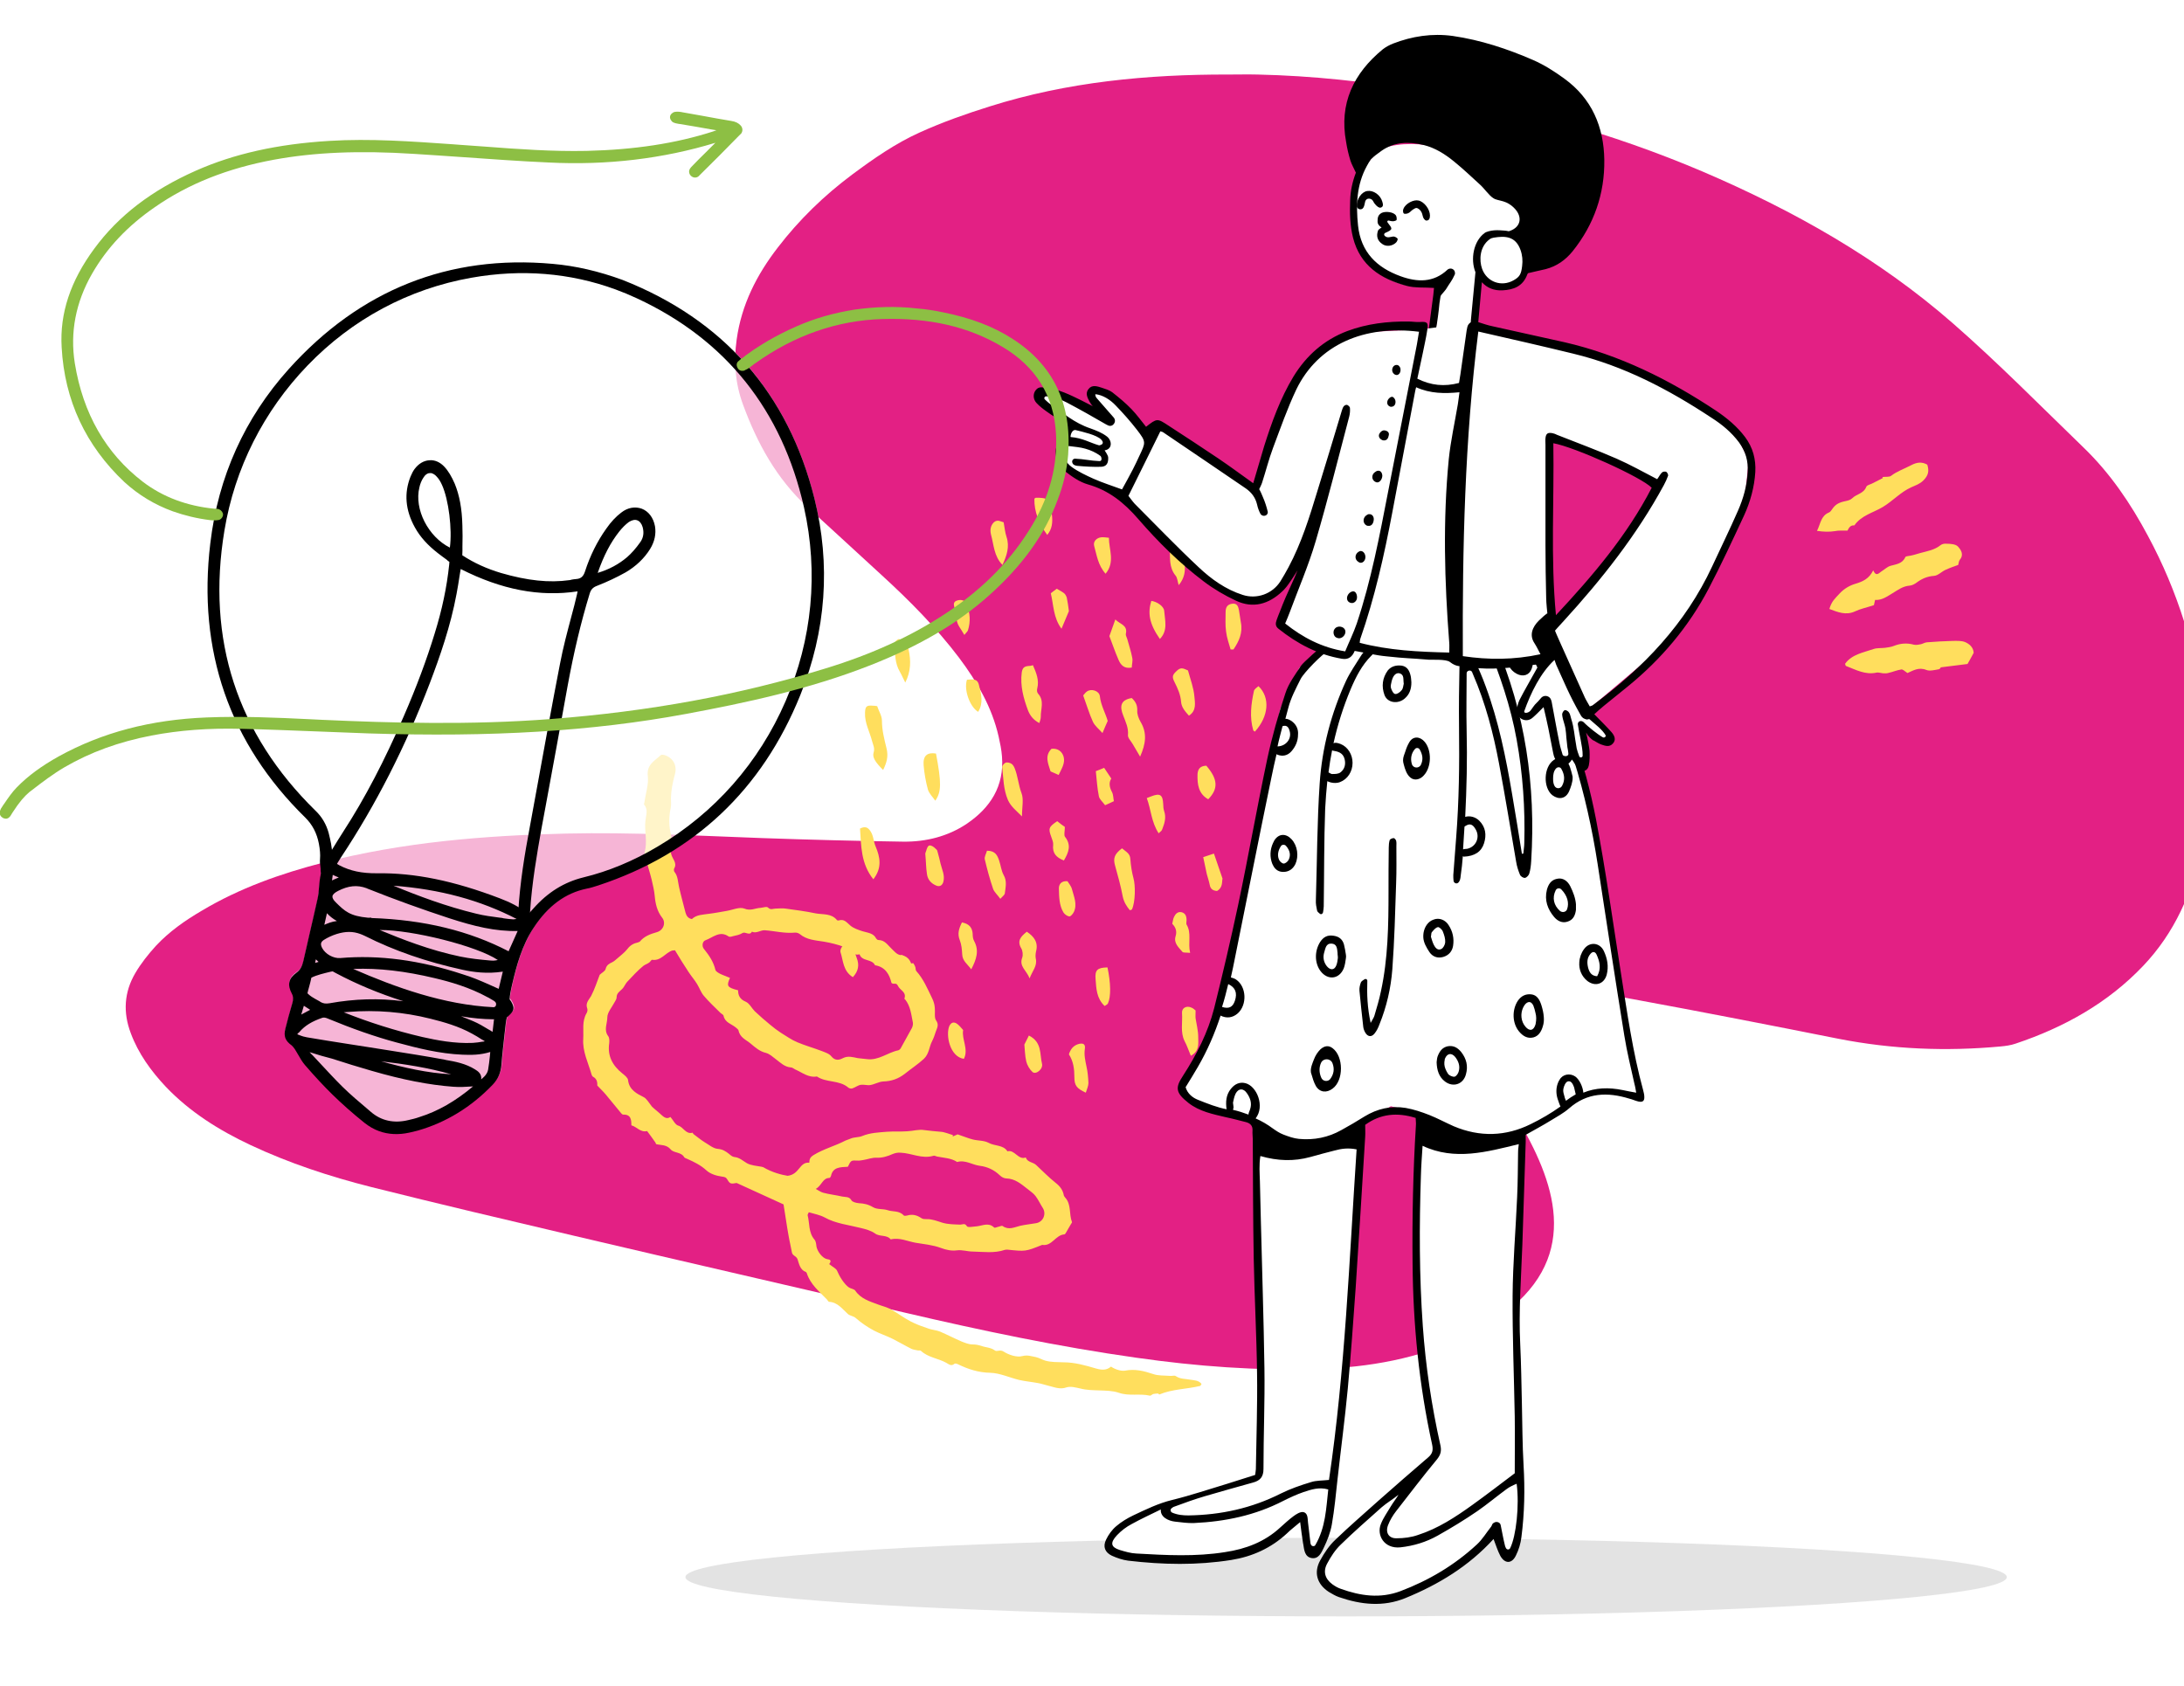
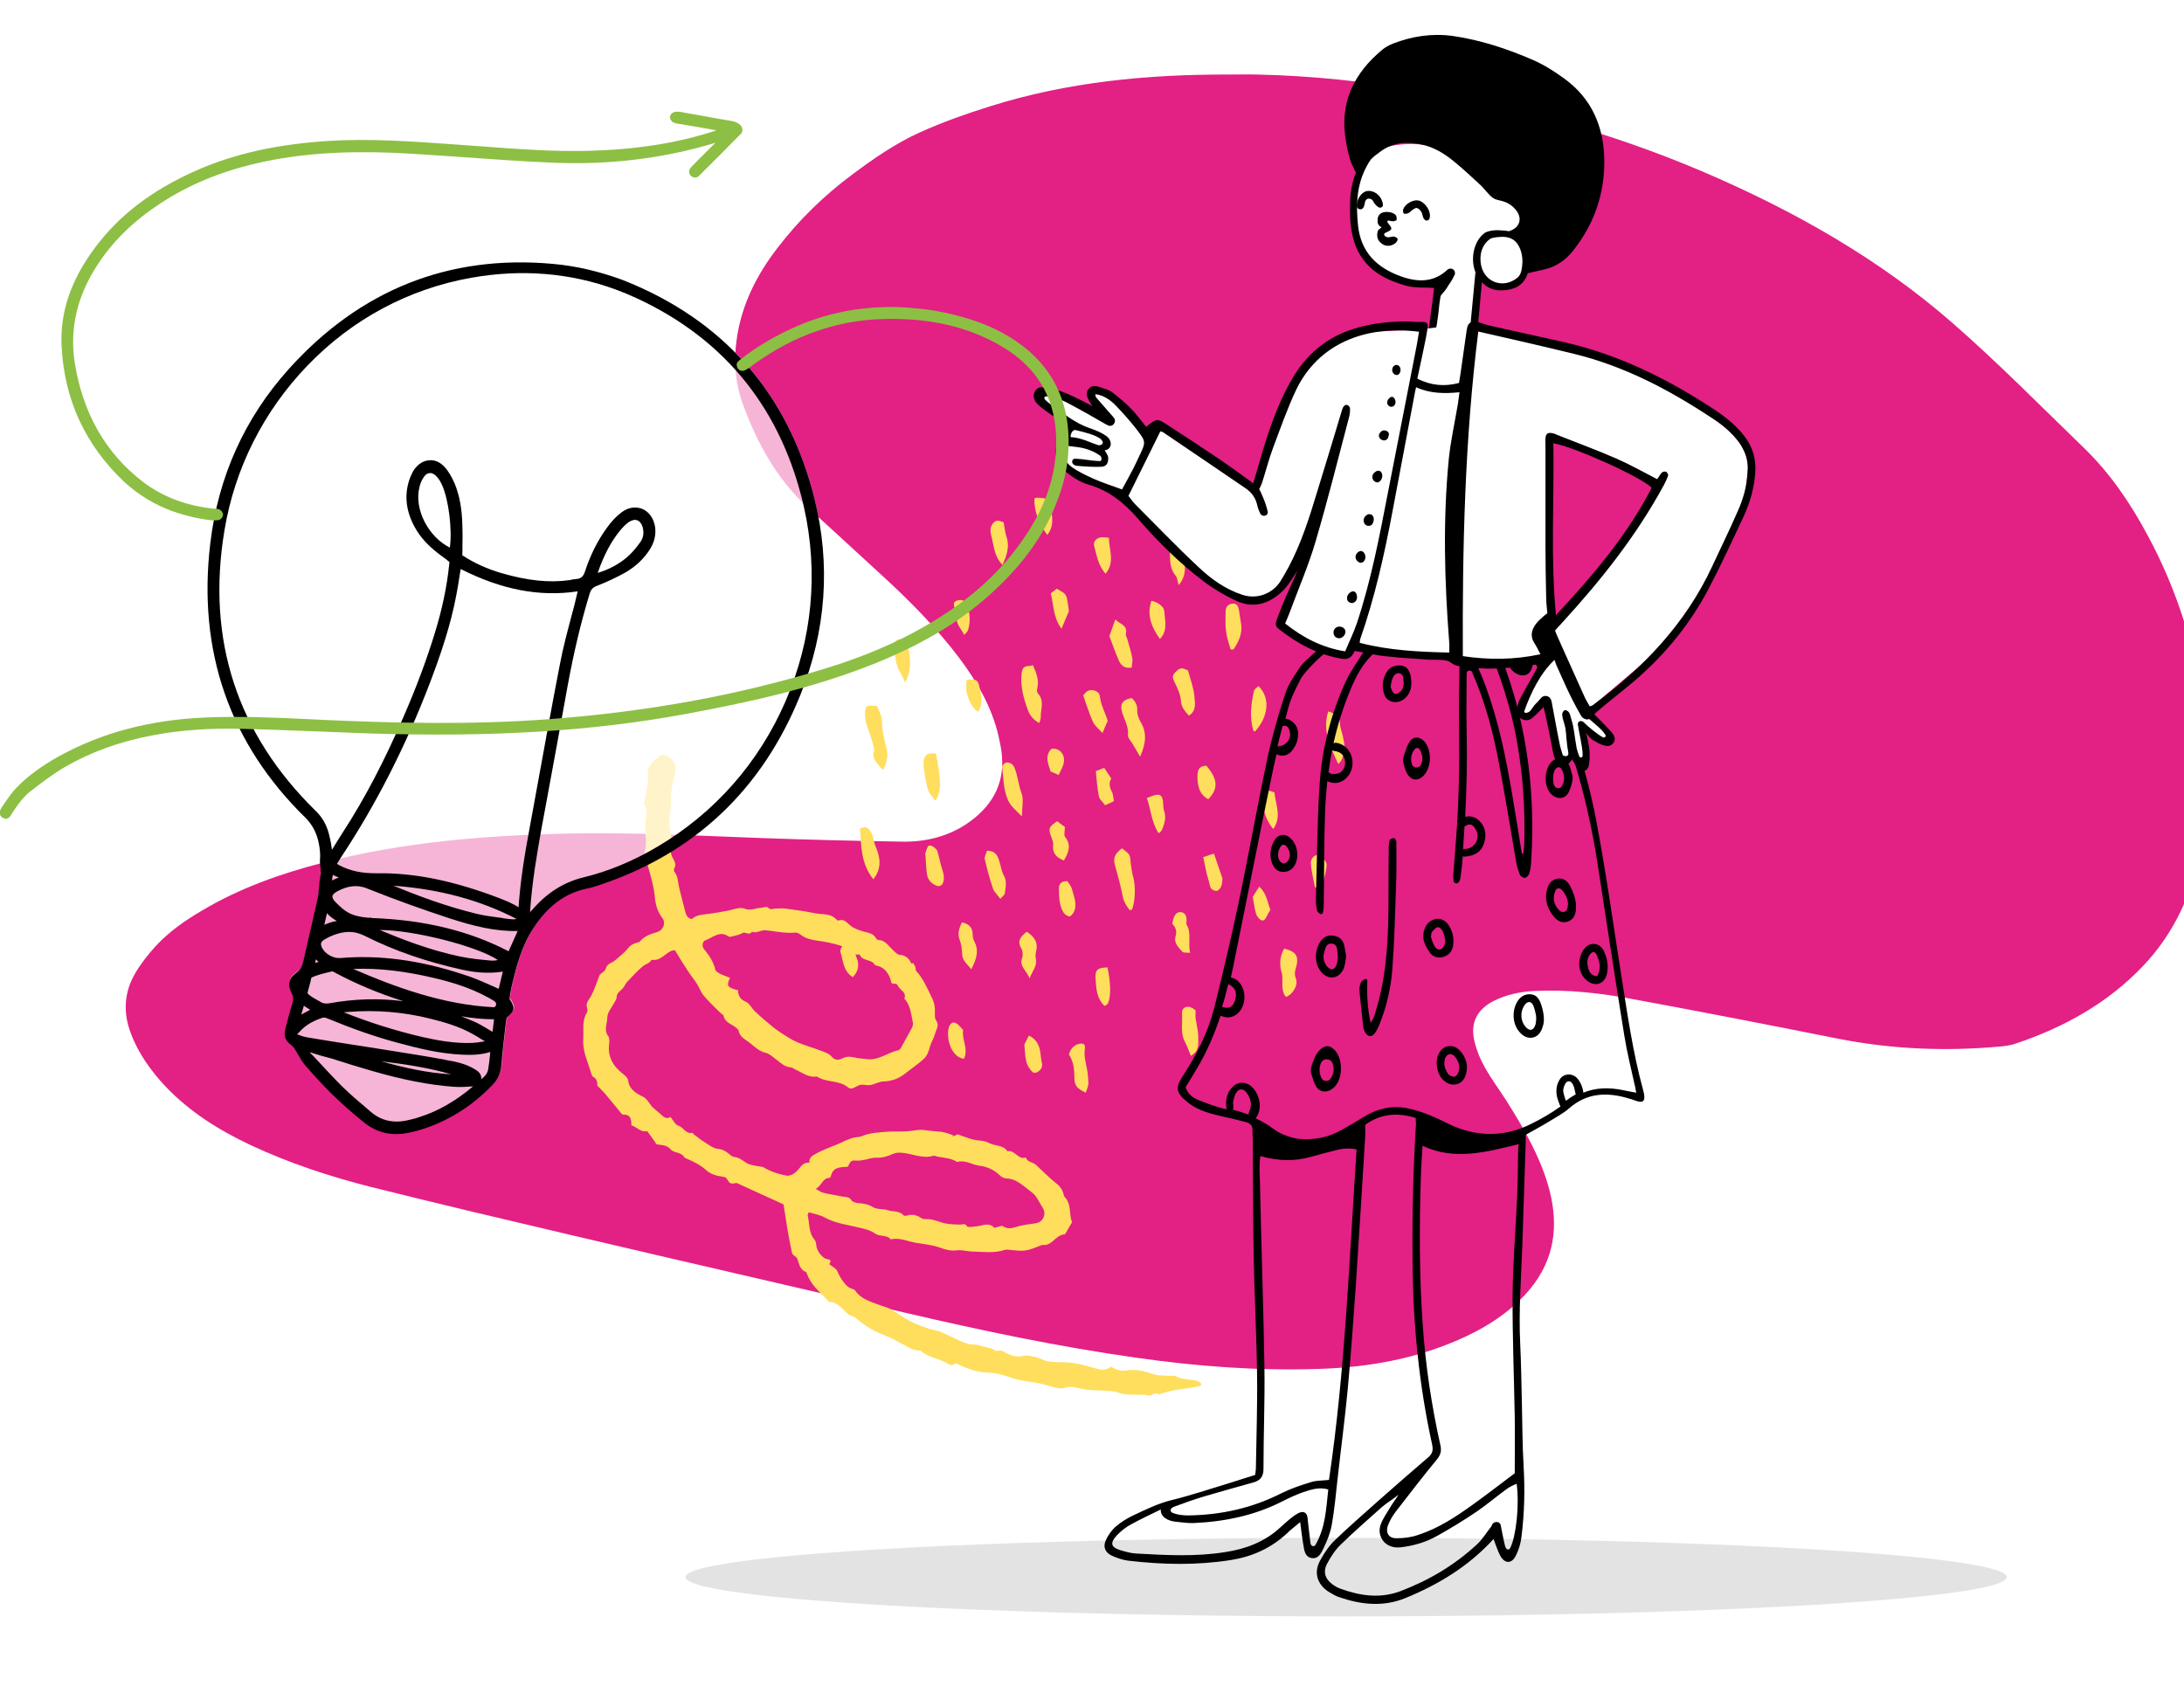
<svg xmlns="http://www.w3.org/2000/svg" version="1.1" id="Warstwa_1" x="0px" y="0px" viewBox="0 0 917 708" style="enable-background:new 0 0 917 708;" xml:space="preserve">
  <style type="text/css">
	.st0{fill-rule:evenodd;clip-rule:evenodd;fill:#8DBF44;}
	.st1{fill-rule:evenodd;clip-rule:evenodd;fill:#7A7979;}
	.st2{fill-rule:evenodd;clip-rule:evenodd;fill:#E32084;}
	.st3{fill-rule:evenodd;clip-rule:evenodd;fill:none;}
	.st4{fill-rule:evenodd;clip-rule:evenodd;fill:#22221F;}
	.st5{fill-rule:evenodd;clip-rule:evenodd;fill:#F2F2F2;}
	.st6{fill-rule:evenodd;clip-rule:evenodd;fill:#FFDE5D;}
	.st7{fill-rule:evenodd;clip-rule:evenodd;fill:#F3F1F1;}
	.st8{fill-rule:evenodd;clip-rule:evenodd;}
	.st9{fill-rule:evenodd;clip-rule:evenodd;fill:#004358;}
	.st10{fill-rule:evenodd;clip-rule:evenodd;fill:#FF5678;}
	.st11{opacity:0.5;fill-rule:evenodd;clip-rule:evenodd;fill:#C9C9C9;enable-background:new    ;}
	.st12{fill-rule:evenodd;clip-rule:evenodd;fill:#FFFFFF;}
	.st13{fill-rule:evenodd;clip-rule:evenodd;fill:#FFFFFF;fill-opacity:0.666;}
	.st14{fill-rule:evenodd;clip-rule:evenodd;fill:#2E4C9E;}
	.st15{fill-rule:evenodd;clip-rule:evenodd;fill:#21211D;}
	.st16{fill-rule:evenodd;clip-rule:evenodd;fill:#F0B5AA;}
	.st17{filter:url(#Adobe_OpacityMaskFilter);}
	.st18{mask:url(#standing-lowerdenim-shorts-mask-2_2_);fill-rule:evenodd;clip-rule:evenodd;fill:#72222B;}
	.st19{filter:url(#Adobe_OpacityMaskFilter_00000043428155560947563360000000026399605186246786_);}
	.st20{mask:url(#standing-lowerdenim-shorts-mask-4_2_);fill-rule:evenodd;clip-rule:evenodd;fill:#EDC829;}
	.st21{fill-rule:evenodd;clip-rule:evenodd;fill:#EDC829;}
	.st22{filter:url(#Adobe_OpacityMaskFilter_00000083796957925120062280000013404791281467192755_);}
	.st23{mask:url(#standing-lowerdenim-shorts-mask-6_2_);fill-rule:evenodd;clip-rule:evenodd;fill:#72222B;}
	.st24{filter:url(#Adobe_OpacityMaskFilter_00000089565606887358261060000012933711747091925155_);}
	.st25{mask:url(#standing-lowerdenim-shorts-mask-8_2_);fill-rule:evenodd;clip-rule:evenodd;fill:#EDC829;}
	.st26{fill-rule:evenodd;clip-rule:evenodd;fill:#B6CCFC;}
	.st27{filter:url(#Adobe_OpacityMaskFilter_00000083046609877448139750000011995119521215360927_);}
	.st28{mask:url(#standing-lowerdenim-shorts-mask-10_2_);fill-rule:evenodd;clip-rule:evenodd;fill:#21211D;}
	.st29{filter:url(#Adobe_OpacityMaskFilter_00000136396679049643805460000003349483180633623182_);}
	.st30{mask:url(#standing-lowerdenim-shorts-mask-12_2_);fill-rule:evenodd;clip-rule:evenodd;fill:#21211D;}
	.st31{filter:url(#Adobe_OpacityMaskFilter_00000131368082194500746050000015399977346052269704_);}
	.st32{mask:url(#standing-uppergiant-pencil-1-mask-2_2_);fill-rule:evenodd;clip-rule:evenodd;fill:#2448CD;}
	.st33{filter:url(#Adobe_OpacityMaskFilter_00000095306103867030263400000015029551359680993691_);}
	.st34{mask:url(#standing-uppergiant-pencil-1-mask-4_2_);fill-rule:evenodd;clip-rule:evenodd;fill:#2448CD;}
	.st35{filter:url(#Adobe_OpacityMaskFilter_00000114757141351723622020000017290566403122810530_);}
	.st36{mask:url(#standing-uppergiant-pencil-1-mask-6_2_);fill-rule:evenodd;clip-rule:evenodd;fill:#2448CD;}
	.st37{filter:url(#Adobe_OpacityMaskFilter_00000062176021978705600930000001742898635363916976_);}
	.st38{mask:url(#standing-uppergiant-pencil-1-mask-8_2_);fill-rule:evenodd;clip-rule:evenodd;fill:#2448CD;}
	.st39{filter:url(#Adobe_OpacityMaskFilter_00000072974525199343280730000010972334099622863278_);}
	.st40{mask:url(#standing-uppergiant-pencil-1-mask-10_2_);fill-rule:evenodd;clip-rule:evenodd;fill:#2448CD;}
	.st41{filter:url(#Adobe_OpacityMaskFilter_00000048488188774002283240000003719747546700359049_);}
	.st42{mask:url(#standing-uppergiant-pencil-1-mask-12_2_);fill-rule:evenodd;clip-rule:evenodd;fill:#2448CD;}
	.st43{filter:url(#Adobe_OpacityMaskFilter_00000055699103251581094830000008663319022287559355_);}
	.st44{mask:url(#standing-uppergiant-pencil-1-mask-14_2_);fill-rule:evenodd;clip-rule:evenodd;fill:#2448CD;}
	.st45{filter:url(#Adobe_OpacityMaskFilter_00000156563284502693695760000010013845606787845035_);}
	.st46{mask:url(#standing-uppergiant-pencil-1-mask-16_2_);fill-rule:evenodd;clip-rule:evenodd;fill:#FBC4AB;}
	.st47{filter:url(#Adobe_OpacityMaskFilter_00000011005385306344899390000004240854431398256307_);}
	.st48{mask:url(#standing-uppergiant-pencil-1-mask-18_2_);fill-rule:evenodd;clip-rule:evenodd;fill:#FBC4AB;}
	.st49{filter:url(#Adobe_OpacityMaskFilter_00000045583425141327247450000005270715765127074435_);}
	.st50{mask:url(#standing-uppergiant-pencil-1-mask-20_2_);fill-rule:evenodd;clip-rule:evenodd;fill:#21211D;}
	.st51{filter:url(#Adobe_OpacityMaskFilter_00000053507207953376319230000016279639248993208963_);}
	.st52{mask:url(#headbeanie-mask-2_2_);fill-rule:evenodd;clip-rule:evenodd;fill:#F0B5AA;}
	.st53{filter:url(#Adobe_OpacityMaskFilter_00000113312401554428705550000014863977772481149832_);}
	.st54{mask:url(#headbeanie-mask-4_2_);fill-rule:evenodd;clip-rule:evenodd;fill:#F0B5AA;}
	.st55{filter:url(#Adobe_OpacityMaskFilter_00000023993245659421172160000002297712178377105807_);}
	.st56{mask:url(#headbeanie-mask-6_2_);fill-rule:evenodd;clip-rule:evenodd;fill:#FFDE5D;}
	.st57{fill:#21211D;}
	.st58{fill:#EDC829;}
	.st59{fill-rule:evenodd;clip-rule:evenodd;fill:#20201D;}
	.st60{opacity:0.5;}
	.st61{fill-rule:evenodd;clip-rule:evenodd;fill:#F1ECE8;}
	.st62{fill:#8DBF44;}
	.st63{fill:#004358;}
	.st64{fill:#E32084;}
	.st65{fill:#FFDE5D;}
	.st66{fill:#22221F;}
	.st67{fill:#F3F1F1;}
</style>
  <g id="Master_x2F_Spot_Illustrations_x2F_Super_Idea">
    <ellipse id="Oval" class="st11" cx="565.2" cy="662.2" rx="277.4" ry="16.5" />
    <g id="Background" transform="translate(36, 63) scale(1 1)">
      <g id="Background_x2F_Blob_3">
        <path id="Fill-1" class="st2" d="M479.9-31.7c-34.1-0.1-67.8,3.1-100.4,13.4c-9.9,3.1-19.8,6.6-29.3,10.9     c-10.2,4.6-19.4,11-28.4,17.7c-11.8,8.8-22.3,19-31.2,30.6c-8.9,11.5-15.3,24.1-17.3,38.7c-1.3,9.3-0.6,18.3,2.6,27.1     c6,16.4,14.2,31.4,27.3,43.4c10.4,9.4,20.6,18.9,31,28.4c11.7,10.7,22.9,22,32.5,34.7c7.5,10,13.8,20.7,16.6,33.1     c0.6,2.7,1.2,5.5,1.4,8.3c1,12.5-4.9,21.6-14.8,28.3c-7.9,5.3-17.1,7.6-26.6,7.5c-19.8-0.3-39.5-0.8-59.3-1.5     c-27.4-1-54.7-2.5-82.1-1.9c-34.5,0.8-68.7,3.6-102.2,12.2c-17.8,4.6-35.1,10.7-51,20.2c-7,4.1-13.7,8.8-19.2,14.7     c-3.2,3.5-6.3,7.4-8.7,11.5c-4.7,8-5.2,16.5-1.9,25.2c3.2,8.6,8.5,15.9,14.7,22.5c10.1,10.6,22.4,18.3,35.6,24.5     c16.2,7.6,33.2,13.2,50.6,17.6c28.3,7.1,56.8,13.8,85.3,20.5c46.3,10.9,92.7,21.5,139,32.3c32.1,7.5,64.4,14.3,97.1,18.9     c25.2,3.6,50.4,5.5,75.9,4.7c21.7-0.6,42.7-4.4,62.5-13.7c9.1-4.3,17.4-9.7,24.3-17c24.4-25.7,8.5-56.8-7.4-81.9     c-3-4.7-6.4-9.2-9.1-14.1c-1.9-3.3-3.4-7-4.3-10.8c-1.9-7.7,1-13.4,8-17c5.4-2.7,11.1-3.9,17.1-4.2c14.1-0.7,28,0.9,41.8,3.5     c28.8,5.3,57.5,10.9,86.1,16.6c22.5,4.4,45.1,5.3,67.8,3.2c2.2-0.2,4.4-0.5,6.4-1.2c20.3-6.8,38.7-17,53.6-32.7     c13.2-13.9,20.5-30.6,24.4-49.1c4-18.9,3.7-37.9,1.2-57.1c-3.5-26.2-11.1-51-23.6-74.2c-7.3-13.7-15.9-26.4-27.1-37.2     c-18.1-17.5-35.8-35.5-54.8-52.1C752.8,45.5,716.9,25.3,678.8,9c-38.1-16.2-77.7-27.2-118.5-34c-22.6-3.7-45.3-6.2-68.2-6.7     C487.9-31.8,483.9-31.7,479.9-31.7" />
      </g>
    </g>
    <g id="Decoration" transform="translate(-9, 183) scale(1 1)">
      <g id="Decoration_x2F_Scribbles">
        <path id="Fill-1_1_" class="st6" d="M365,306.9c-3.3,0.2-6.3,0.1-7.1,3.9c-0.1,0.3-0.4,0.8-0.7,0.8c-2.8,0-3.2,3.3-5.7,4.6     c1,0.5,2,1.3,3.1,1.6c2.6,0.7,5.4,1,8,1.6c1.3,0.3,3-0.1,3.9,1.6c0.4,0.7,2,1.1,3.1,1.2c2.2,0.1,4,0.5,6,1.7c1.7,1,4.1,0.6,6,1.2     c2.2,0.8,4.9,0.1,6.8,2.2c0.2,0.3,1,0.2,1.4,0.1c2.3-0.7,4.2-0.2,6.1,1.1c0.6,0.4,1.4,0.4,2.2,0.4c2.1-0.1,4.4,0.8,6.6,1.5     c2.4,0.7,5,0.7,7.5,0.8c1,0,1.9-0.8,2.8,0.7c0.4,0.6,2.8,0.1,4.2,0c2.5-0.3,4.9-1.7,7.2,0.5c0.3,0.3,1.2-0.2,1.8-0.3     c0.6-0.1,1.4-0.6,1.8-0.3c2.5,1.8,4.9,0.5,7.3-0.1c2.2-0.5,4.4-0.7,6.7-1.1c3-0.5,4.4-3.8,2.9-6.3c-1.1-1.7-1.9-3.5-3.1-5.1     c-0.9-1.2-2.2-2-3.4-3c-2.7-2.1-5.2-4.3-8.9-4.4c-0.9,0-2-0.6-2.7-1.3c-2.4-2.3-5.2-3.6-8.4-4c-3.2-0.4-6.1-2.6-9.5-1.6     c-2.6-1.7-5.6-1.7-8.5-2.3c-0.5-0.1-1.1-0.5-1.5-0.3c-4.8,1.4-9.1-1.1-13.7-1.3c-1.3-0.1-2.3,0.1-3.5,0.6c-2,0.9-4.3,1.6-6.5,1.5     c-2.1-0.1-3.9,0.7-5.9,1c-0.8,0.1-1.5,0.3-2.3,0.2C366.3,304.2,366.3,304.2,365,306.9 M315.5,227.6c-1.4,3.2-1.5,4,3.4,5.2     c0,2.2,0.8,3.8,3.2,4.8c1.6,0.7,2.5,2.7,3.8,4c2.1,2,4.3,3.9,6.5,5.7c1.4,1.2,2.9,2.3,4.4,3.3c2.3,1.4,4.5,3,6.9,4     c3.3,1.4,6.9,2.4,10.3,3.7c1.5,0.6,3.2,1.1,4.1,2.3c1.6,1.9,3.3,1.5,4.8,0.7c2.2-1.1,4.2-0.4,6.3,0c1.2,0.2,2.5,0.2,3.7,0.4     c5,0.7,8.8-2.8,13.3-3.7c0.3-0.1,0.7-0.4,0.9-0.7c1.6-2.9,3.2-5.8,4.8-8.7c0.3-0.6,0.5-1.5,0.4-2.2c-0.7-3.4-1-7-3.3-9.8     c-0.1-0.1-0.3-0.2-0.3-0.2c1.1-2.9-1.9-3.6-2.7-5.5c-0.8-1.6-1.8-0.3-2.7-1.2c-0.8-3.4-2.5-6.7-6.9-7.4c-1.3-2.8-5.5-1.5-6.5-4.6     c-3,0.8-4.2-2.3-6.5-3.1c-2.7-1-5.5-1.7-8.4-2.2c-3.6-0.6-7.2-0.7-10.2-3.2c-0.5-0.4-1.4-0.7-2.1-0.6c-4.3,0.4-8.4-0.7-12.6-1     c-1.8-0.1-3.5,1.5-5.4,0.6c-1,1.9-2.7-0.2-4,0.6c-1.1,0.7-2.6,1-4,1.3c-0.6,0.2-1.4,0.4-1.8,0.1c-3.7-2.6-6.6,0.5-9.7,1.6     c-1.2,0.4-1.7,2.4-0.6,3.7c2.2,2.7,4,5.4,4.8,8.8c0.2,0.6,1.2,1.2,2,1.6C312.6,226.5,313.9,226.9,315.5,227.6 M260.8,226.3     c0.9-0.9,2.3-1.5,2.5-2.5c0.4-1.6,1.5-2.2,2.8-2.8c0.8-0.4,1.4-1,2-1.5c1.5-1.3,3.1-2.5,4.3-4c1.2-1.6,2.6-2.4,4.5-2.8     c0.2-0.1,0.5-0.2,0.7-0.3c1.9-2.3,4.4-3.2,7.2-4c2.8-0.8,3.9-4,2.2-6.1c-2.1-2.7-2.8-5.8-3.1-9.1c-0.2-2.3-0.8-4.7-1.3-6.9     c-0.8-3.2-1.8-6.3-2.7-9.4c-0.2-0.7-0.4-1.5-0.2-2.2c1.2-4.4-0.2-8.8,0.3-13.1c0.2-2.2,1.3-4.7-0.6-6.8c-0.1-0.2,0.2-0.7,0.2-1.1     c0.5-3.6,1.8-7.3,1.4-10.8c-0.6-4.9,2.9-6.4,5.4-8.8c0.3-0.3,1-0.2,1.5-0.1c3.6,1.1,5.5,4.3,4.5,8c-0.9,3.3-1.6,6.6-1.7,10.1     c0,1.4,0.2,2.8-0.1,4.2c-0.8,3.7-0.8,7.4,0.1,11.1c0.4,1.5,0.4,3.3-0.1,4.8c-0.5,1.5,0,2.4,0.3,3.7c0.5,1.8,2.5,3.5,1.2,5.7     c-0.2,0.4-0.2,1.2,0.1,1.5c1.5,1.9,1.4,4.2,1.9,6.3c0.8,3.6,1.8,7.1,2.7,10.7c0.4,1.5,1.1,2.5,2.7,2.8c2-1.9,4.6-1.8,7.1-2.2     c2.5-0.3,5-0.8,7.4-1.2c2.5-0.4,5.5-1.8,7.5-1c2.7,1.1,4.6-0.2,6.8-0.3c1.1-0.1,2.7-0.7,3.2-0.1c1.1,1.1,2.1,0.4,3.2,0.4     c1.4,0,2.8-0.2,4.1,0c4.2,0.6,8.4,1.1,12.6,2c3.1,0.6,6.6-0.1,9,2.8c0.1,0.2,0.5,0.2,0.7,0.2c2.3-0.8,3.4,0.8,4.9,2.1     c1.4,1.2,3.3,1.8,5.1,2.4c2.2,0.7,4.6,0.7,5.8,3.1c0.2,0.3,0.6,0.6,0.9,0.6c2.7,0,3.9,2.1,5.5,3.6c1.3,1.2,2.3,2.7,4.3,2.8     c0.5,0,1.1,0.6,1.4,1.1c0.8,1.3,1.3,2.8,3.4,2.2c0.1,0,0.7,1,0.9,1.6c0.2,0.5,0.1,1.3,0.4,1.7c3,3.3,4.7,7.4,6.6,11.3     c0.7,1.4,1.1,2.7,1.2,4.2c0.2,1.8-0.3,4,0.5,5.2c1.4,1.9,0.4,3.3-0.1,4.8c-0.4,1.3-0.9,2.7-1.5,3.9c-1.3,2.4-1.2,5.3-3.5,7.5     c-2.5,2.3-5.3,4.1-7.9,6.2c-2.8,2.2-5.7,3.2-9.2,3.3c-1.8,0.1-3.6,1.2-5.4,1.5c-1.3,0.2-2.7-0.3-4-0.1c-1.2,0.2-2.3,1.1-3.5,1.5     c-0.5,0.2-1.4,0-1.8-0.4c-3.8-3.2-9.1-1.9-13.1-4.6c-3.6,0.6-6.2-1.7-9.2-3c-0.6-0.3-1.1-0.8-1.7-0.8c-2.7-0.2-4.4-2-6.4-3.5     c-1.3-1-2.6-2.2-4.1-2.6c-2.6-0.6-4.5-2.3-6.4-3.9c-1.9-1.6-4.5-2.5-5.1-5.5c-0.1-0.5-0.8-0.9-1.2-1.3c-1.8-1.5-4.5-2-5.1-4.9     c-0.1-0.5-0.9-0.8-1.4-1.3c-2.3-2.3-4.8-4.6-6.9-7.1c-1.2-1.4-1.8-3.3-2.8-4.9c-1.1-1.8-2.5-3.4-3.6-5.1c-2-3-3.9-6.1-5.7-9.1     c-0.6,0.1-0.9,0.1-1.1,0.1c-3,1-4.8,4.5-8.5,3.9c-0.2,0-0.4,0.3-0.6,0.5c-0.7,1.1-2.1,1.3-3,2c-2.5,2-4.7,4.5-6.9,6.8     c-0.8,0.9-1.2,2.1-2,2.9c-1.1,1.1-2.4,1.8-2.4,3.6c0,0.7-0.5,1.4-0.9,2.1c-1.1,2.1-3,4.2-3,6.3c0,2.6-1.6,5.3,0.4,7.9     c0.5,0.7,0.5,1.9,0.4,2.9c-0.8,5.4,1.4,9.4,5.5,12.7c1,0.8,2.3,1.8,2.4,2.8c0.5,4.2,3.7,5.7,6.8,7.3c0.6,0.3,1,1,1.5,1.5     c0.6,0.7,1.1,1.6,1.7,2.3c1,1,2.1,1.8,3.1,2.7c1.5,1.3,2.8,3,4.7,1.7c1.2,1.4,2,3.2,3.2,3.6c2.3,0.6,3.2,3.8,6.1,3     c0.1,0,0.2,0.5,0.4,0.6c1.5,1.1,2.9,2.3,4.5,3.3c1.9,1.1,3.8,2.8,5.8,2.9c2,0.2,3.2,1,4.6,2.1c0.7,0.6,1.4,1.2,2.2,1.3     c2.2,0.2,3.6,1.6,5.3,2.6c1.8,1,4.1,1.1,6.2,1.5c0.2,0.1,0.5,0.1,0.7,0.2c3.7,2.2,7.7,3.2,10.2,3.6c5.1-0.6,4.9-5.9,9.1-5.5     c0.1-1.4,0.2-2.2,1.8-3.2c4.2-2.6,9-3.8,13.4-6.1c0.7-0.3,1.4-0.5,2.1-0.8c1.6-0.7,3.5-0.5,4.9-1.1c3.4-1.4,6.9-1.5,10.4-1.8     c2.8-0.2,5.7,0,8.5-0.2c2.4-0.1,4.9-0.9,7.2-0.5c2.3,0.3,4.5,0.5,6.8,0.7c1.7,0.1,3.5,0.9,5.2,1.4c0,0.2,0,0.4-0.1,0.6     c0.9-0.4,1.8-0.8,2.1-0.9c2.4,0.8,4.3,1.6,6.2,2.1c2.2,0.6,4.8,0.4,6.7,1.4c2.6,1.5,6.2,0.8,8,3.6c3.1-0.8,4.5,3.8,7.7,2.6     c0.7,2.1,3.1,1.9,4.4,3.2c2.7,2.5,5.3,5.2,8.2,7.5c1.8,1.4,3,3,3.4,5.3c0.1,0.3,0.4,0.7,0.6,0.9c2.6,2.9,1.5,6.9,2.8,10.2     c0.1,0.2-0.3,0.6-0.5,1c-0.5,0.8-0.9,1.6-1.4,2.4c-0.4,0.6-0.8,1.7-1.3,1.8c-3.7,0.2-5.2,5.1-9.3,4.4c-7,2.8-7,2.8-14.6,2     c-0.4,0-0.8,0-1.1,0.1c-4.4,1.5-9,0.8-13.5,0.7c-2.2,0-4.3-0.8-6.7-0.5c-2.1,0.3-4.5-0.2-6.6-1c-3.5-1.3-7.1-1.6-10.7-2.2     c-3.4-0.6-6.7-2.3-10.4-1.4c-1.7-2.1-4.6-1-6.6-2.5c-1.7-1.2-3.9-1.8-6-2.3c-5.1-1.3-10.4-1.8-15.1-4.4c-2-1.1-4.4-1.5-6.7-2.2     c-0.2,0.5-0.5,0.9-0.5,1.2c0.9,3.4,0.3,7.3,2.9,10.3c0.6,0.7,0.7,1.9,0.8,2.8c0.3,2,2.5,5.1,4.6,5.4c2.5,0.3,0.7,1.9,0.8,2.1     c1.5,1.2,2.9,1.8,3.3,2.8c0.9,2.2,3,5.7,5,7c0.8,0.5,2.1,0.6,2.6,1.3c2.3,3.4,6,4.5,9.5,5.8c1.8,0.7,3.8,1.1,5.5,2.1     c2.8,1.5,5.3,3.5,8.2,5c2.4,1.3,5.1,2.2,7.7,3.1c1.5,0.5,3.2,0.6,4.7,1.2c3,1.3,5.9,2.8,8.9,4.1c1.5,0.6,3.2,1.3,4.8,1.3     c1.3,0,2.3,0.2,3.6,0.6c1.9,0.7,3.9,0.6,5.7,1.9c0.9,0.7,2.2-0.5,3.7,0.5c2.2,1.4,5.5,2.5,7.8,1.9c2.3-0.6,3.9,0.1,5.7,0.4     c1.4,0.3,2.6,1.1,4,1.5c2.5,0.7,5.1,0.6,7.7,0.7c4.6,0,9.2,1.3,13.6,2.6c2.5,0.7,4.4,0.8,6.3-0.8c1.5,1.1,4.2,2,5.9,1.7     c4.1-0.8,7.8,0.1,11.7,1.4c2.2,0.8,4.7,0.6,7.1,0.8c0.9,0.1,2-0.3,2.5,0.1c1.9,1.3,4,1.1,6.1,1.5c1.7,0.3,3.5,0.2,4.7,1.8     c-0.3,0.4-0.4,0.7-0.5,0.8c-5.7,1.4-11.7,1.3-17.2,3.6c-0.1,0.1-0.4-0.4-0.6-0.4c-0.6,0-1.3,0.1-1.9,0.2     c-0.5,0.1-1.1,0.8-1.5,0.7c-4.3-1-8.7,0.3-13-1.2c-2.6-0.9-5.5-0.9-8.2-1c-2.7-0.1-5.3-0.1-8-0.8c-1.8-0.4-4-1-5.7-0.5     c-3,1.1-5.5-0.2-8.2-0.8c-1.3-0.3-2.6-0.8-4-1c-2.6-0.5-5.2-0.7-7.8-1.3c-4.1-1-8.1-2.9-12.1-3c-5-0.1-9.3-1.5-13.6-3.6     c-0.4-0.2-1.2-0.4-1.4-0.2c-1.4,1.2-2.4,0.2-3.5-0.4c-3.4-1.9-7.6-2.2-10.6-5c-0.3-0.3-1-0.1-1.4-0.2c-0.9-0.2-1.9-0.3-2.7-0.7     c-2.6-1.3-5.1-2.8-7.7-4.1c-2.6-1.3-5.4-2.2-7.9-3.5c-2.8-1.5-5.3-3.2-7.7-5.3c-0.9-0.8-2.3-0.9-3.2-1.6c-2.4-2.1-4.3-5-8-5.2     c-0.3,0-0.6-0.7-0.9-1c-3.2-3.3-6.9-6.3-8.4-10.9c-0.1-0.2-0.2-0.5-0.4-0.6c-2.5-0.9-2.9-3.5-3.5-5.3c-0.5-1.5-2.2-1.5-2.4-3     c-0.4-2.3-1-4.6-1.4-7c-0.8-4.4-1.4-8.9-2.1-13.1c-6.7-3.1-12.9-5.9-19.7-9c-2.2,0.4-2.8,0.5-3.8-1.3c-0.7-1.2-1.2-1.2-2.5-1.4     c-2.2-0.3-4.8-1.1-6.4-2.6c-2.4-2.2-5.1-3.5-8-4.8c-0.5-0.2-1.1-0.4-1.3-0.7c-1.3-2.3-4.4-1.7-5.7-3.3c-1.8-2.1-4.1-1.7-6.1-2.2     c-0.2-0.4-0.3-0.8-0.6-1.1c-1-1.5-2.1-2.9-3.2-4.4c-2.8,0.7-4.3-1.8-6.6-2.4c0-2.4-0.2-4.6-3.4-4.5c-0.3,0-0.7-0.3-0.9-0.6     c-2.2-2.6-4.3-5.3-6.5-7.9c-1-1.2-2.1-2.2-3.5-3.7c0-1,0.1-2.7-1.8-3.7c-0.3-0.2-0.5-0.6-0.6-0.9c-1.4-5-3.9-9.7-3.5-15.1     c0.2-3.6-0.6-7.3,1.4-10.7c0.3-0.5,0.5-1.3,0.3-1.9c-0.9-2.3,0.6-3.6,1.6-5.3C258.7,232.3,259.7,229.1,260.8,226.3" />
-         <path id="Combined-Shape" class="st6" d="M837.7,91.1c-1,1.9-1.9,3.5-2.6,4.7l-11.2,1.4l0,0c0,0.1-0.4,0.7-0.8,0.8     c-1.8,0.3-3.8,0.9-5.3,0.3c-3.2-1.3-5.6,0.3-7.9,1.3c-1.1-0.7-1.9-1.6-2.6-1.5c-1.9,0.3-3.7,1.1-5.6,1.5     c-0.7,0.2-1.4,0.1-2.1,0.1c-0.9-0.1-1.8-0.4-2.6-0.3c-4.8,1.1-8.8-1.2-13-2.8c-0.1-0.1-0.2-0.5-0.3-0.9c2.9-4,7.7-4.7,12-6.2     c1.5-0.5,3.2-0.3,4.8-0.5c1.2-0.2,2.5-0.3,3.7-0.8c2.8-1.1,5.5-1.3,8.4-0.5c0.9,0.2,2,0,2.9-0.2c0.9-0.2,1.6-0.7,2.5-0.8     c3.7-0.3,7.4-0.5,11.1-0.6c1.7,0,3.5-0.1,5,0.5C835.9,87.4,837.5,88.7,837.7,91.1z M831.1,46.5c1.2,1.3,2.6,3.3,0.8,5.5     c-0.5,0.6-0.5,1.6-0.7,2.2c-1.9,0.7-3.7,1.3-5.4,2.1c-1.7,0.8-3.1,2.4-4.8,2.5c-2.7,0.2-4.9,1.1-7.1,2.7c-0.9,0.7-2,1.3-3.1,1.4     c-2.8,0.2-4.9,1.8-7.2,3.2c-2.2,1.3-4.4,3-7.3,2.8c-0.2,1-0.4,1.9-0.5,2.2c-3,1-5.6,1.5-7.9,2.6c-3.9,1.8-7.3,0.3-10.8-1     c1-3.3,2.2-4.2,4.4-6.6c1.9-2,4.2-3.3,6.6-4c3-0.9,5.7-2.1,7.4-5.6c1.3,2.8,2.4,1.1,3.5,0.4c1.3-0.8,2.4-1.9,3.7-2.3     c2.5-0.7,5.1-0.9,6.3-3.7c0.1-0.2,0.7-0.4,1-0.4c1.8-0.2,3.6-0.8,5.3-1.3c3-0.8,6-1.3,8.5-3.3c0.6-0.5,1.7-0.7,2.4-0.6     C828.1,45.3,830.2,45.5,831.1,46.5z M816.6,18.7c-1.6,1.6-3.4,2.1-5.1,2.9c-4.5,2-7.8,5.8-12,8.3c-4,2.4-9,3.5-11.9,7.7     c-2-0.2-2.5,1.6-2.9,2.2c-2.2,0-3.8-0.1-5.2,0.2c-2.5,0.4-4.9,0.3-7.6-0.1c1.5-2.9,1.6-6.3,5-7.7c0.5-0.2,1-0.8,1.3-1.3     c1.4-2.1,2.8-2.9,5.7-3.5c1-0.2,2.1-0.5,2.8-1.2c1.8-1.8,4.8-1.9,5.9-4.8c0.3-0.8,1.9-1,2.9-1.6c1.4-0.7,2.7-1.4,4.1-2.1     c-0.1-0.1-0.2-0.3-0.2-0.4c1.2-0.2,2.8,0.1,3.6-0.5c2.6-2,5.7-3,8.5-4.5c2.3-1.2,4.4-1.5,6.7-0.2C819,14.6,818.8,16.5,816.6,18.7     z" />
        <path id="Combined-Shape_1_" class="st6" d="M464.5,257.4c-0.4,2.6,0.2,5,0.7,7.5c0.5,2.2,0.7,4.5,0.8,6.8c0,1.3-0.6,2.5-1.1,4.1     c-3.9-1.8-4.8-3.1-4.8-6.5c0-3.4-0.4-6.7-2.3-9.6c0.7-2.2,1.9-3.8,4.3-4.4C463.9,254.9,464.8,255.5,464.5,257.4z M446.5,263.6     c0.6,2.3-2.6,4.8-4,3.5c-1.2-1.1-2.2-2.8-2.6-4.4c-0.6-2.6-0.6-5.4-0.8-7.1c0.8-1.6,1.4-2.8,1.9-3.8     C446.6,254.6,445.5,259.6,446.5,263.6z M411,247c0.9,0.7,1.6,1.6,2.4,2.5c-0.7,3.9,2.4,8,0.3,12.1c-5.9-0.9-7.7-10-6.1-13.8     C408.4,246.2,409.6,245.9,411,247z M509.3,240.1c0.8,0.3,1.4,1,1.7,1.2c0,1.4-0.1,2.4,0,3.3c0.4,2.6,1.1,5.2,1.1,7.8     c0,2.8,0.6,5.9-3.1,7.9c-1-2.3-1.6-4.3-2.6-6.1c-1.9-3.8-0.8-7.9-1.1-11.8C505.1,240.2,507.2,239.1,509.3,240.1z M474.2,238.3     c-0.2,0.5-0.9,0.7-1.4,1.1c-3.4-3.2-3.5-7.3-3.8-11.3c-0.3-3.8,0.7-4.8,5-4.9C475.4,229.8,475.5,235.5,474.2,238.3z M553.2,223.1     c-0.5,1.6-0.8,2.9-0.1,4.7c1.1,2.9-1.3,6.8-4.2,7.8c-2.5-3.1-0.8-6.9-1.8-10.3c-1-3.5-0.7-6.9,1.1-10     C553.2,216.5,554.5,218.6,553.2,223.1z M392,223.9c0.2,2.9,1.9,6.1-1.4,8.8c-1.3-0.5-2.6-1.1-3.7-1.6c-0.6-2.7-1.3-5.1-1.6-7.5     c-0.3-2.3-0.5-4.7,2.3-5.6C390.7,218.8,391.8,221,392,223.9z M444,216.5c-0.2,1-0.3,2.1-0.1,3c0.7,3.1-1.4,5.1-2.6,8.3     c-1.3-3.4-4.5-5-3.1-8.7c0.4-1.1,0.2-2.9-0.4-3.9c-1.9-3.2-0.1-5,2.1-6.8l0.2-0.2C443.3,210.3,445,212.8,444,216.5z M367.7,216     c0.3,1.1,0.6,2.2,1,3.2c1.2,3,0.7,5.6-1.6,8.1c-4.2-2.6-4-6.9-5.2-10.5c-0.4-1.3,1.4-3.7,2.5-3.9     C365.8,212.6,367.3,214.1,367.7,216z M417.4,209.1c0,1,0.1,2.1,0.6,3c2.2,4,1,7.7-1.2,11.9c-1.6-2.2-3.7-3.5-3.8-6.3     c-0.1-2-0.3-4.1-1-5.9c-1.1-2.7-0.4-4.9,0.9-7.5C415.9,204.9,417.2,206.4,417.4,209.1z M505,200c1.8,0.4,2.2,1.8,2.2,3.4     c0,0.6-0.2,1.4,0,1.8c2.2,3.6,0.5,7.5,1.5,11.9c-1.7-0.2-2.8,0-3.2-0.4c-1.6-1.9-3.8-3.7-2.9-6.6c0.7-2.2-0.1-3.9-1.4-5.2     c0.3-1.1,0.3-2,0.7-2.8C502.4,201,503.3,199.7,505,200z M542.4,199c-0.6,1-1.1,1.8-1.5,2.7c-1,2.2-2.1,2.4-3.6,0.6     c-0.6-0.7-1-1.7-1.2-2.7c-0.5-1.9-0.7-3.9-1.1-6c0.8-1.3,1.7-2.8,2.7-4.3C540.9,192.1,541.1,195.8,542.4,199z M457.2,187     c0.6,1,1.6,2.1,1.9,3.4c0.8,3.1,2.3,6.2,0.8,9.5c-0.4,0.8-1.3,1.9-1.9,1.9c-0.9-0.1-2-0.9-2.5-1.7c-1.8-3-1.8-6.5-1.9-9.8     C453.5,188.4,454.5,186.8,457.2,187z M483.6,177.7c0.2,2.7,0.6,5.4,1.3,8c0.9,3.1,0.8,10-0.6,13.1c-0.1,0.2-0.4,0.2-0.9,0.4     c-1.4-1.7-2.5-3.4-3-5.8c-0.8-4.3-2-8.6-3.2-12.9c-0.9-3.1-0.3-4.9,2.9-7.3C481.7,174.6,483.5,175.3,483.6,177.7z M428.5,178.3     c0.7,2,0.9,4.3,1.9,6.1c1.5,2.6,0.8,5.1,0.5,7.7c-0.1,0.7-1.1,1.4-1.9,2.3c-1.2-1.7-2.5-2.8-3-4.1c-1.4-4.1-2.5-8.2-3.5-12.4     c-0.3-1.1,0.6-2.5,0.9-3.7C427,174.2,427.8,176.3,428.5,178.3z M522.3,185.9c-0.3,1.3,0.2,3.8-2.3,5.2c-1.7-0.1-2.8-0.8-3.1-2.7     c-0.3-1.5-0.8-2.9-1.2-4.4c-0.5-2.3-1-4.6-1.5-7.1c1.8-0.6,3-1,4.5-1.5C519.9,178.9,521,182,522.3,185.9z M566,180.5     c-0.2,2-0.6,3.9-1.2,5.8c-0.5,1.3-1.7,2.4-2.5,3.5c-0.4-0.1-0.8-0.2-1.2-0.3c-0.6-3.3-1.5-6.6-1.7-9.9c-0.1-1.5,0.7-3.5,3.2-3.7     C563.8,177.4,566.2,178.1,566,180.5z M400,172.1c0.9,0.3,1.6,1,2.3,1.7c0.3,0.3,0.3,0.9,0.5,1.4c0.4,1.5,0.8,2.9,1.1,4.4     c0.6,2.5,1.9,4.9,1.2,7.6c-0.4,1.6-1.6,2.3-3.1,1.6c-2.1-0.9-3.5-2.5-3.8-4.8c-0.4-2.6-0.4-5.3-0.7-8.6c0,0,0.2-0.8,0.5-1.5     l0-0.1C398.4,172.8,398.7,171.6,400,172.1z M374.2,165.6c1.6,2,1.5,4.6,2.4,6.7c2,4.7,2.8,9.1-0.9,13.9     c-5.3-6.6-5.1-14.1-5.6-21.3C372.1,163.9,373.2,164.3,374.2,165.6z M456.1,164.2c0,1.9-0.5,3.5,0.1,4.2c2.7,3.5,1.5,6.5-0.5,9.9     c-3.3-1.3-4.9-3.1-4.5-6.6c0.1-1-0.4-2.2-0.8-3.3c-1.3-3.5-1.1-4.2,2.5-6.6C454,162.7,455.3,163.7,456.1,164.2z M497.4,154.6     c0,1,0.1,2.1,0.4,3c0.9,2.6,0.2,5-0.7,7.3l-0.2,0.5c-0.2,0.6-0.9,0.9-1.4,1.5c-3.1-4.7-3.2-10-5-14.8c0.9-0.4,1.4-0.5,1.8-0.7     C496.1,149.9,497.2,150.7,497.4,154.6z M544.1,149.7c0.4,5,3.2,10.1-0.5,15.4c-2.9-3.6-4.1-7.2-4.4-11.4     C539,149.1,539.9,148.1,544.1,149.7z M433.7,137.7c0.6,0.4,1,1.1,1.3,1.8c1.4,3.4,1.6,7.1,2.9,10.5c1,2.6,0.2,5.9,0.2,9.8     c-2.5-2.5-4.7-4.2-5.9-6.9c-1.9-4.4-1.9-9.2-2.4-13.8c-0.1-0.6,0.8-1.6,1.5-1.9C432,137,433.1,137.3,433.7,137.7z M475.6,143.9     c-1.1,1.7-0.8,3.6,0.3,5.7c0.6,1.1,0.5,2.6,0.8,3.8c-1.4,0.7-2.4,1.1-3.7,1.7c-1-1.4-2.3-2.4-2.6-3.7c-0.7-3.4-0.9-6.9-1.3-10.6     c1.3-0.5,2.6-1,3.5-1.4C473.7,141.1,474.6,142.4,475.6,143.9z M402,133.4c2.3,12.2,2.3,16.1-0.3,19.8c-1.1-1.6-2.6-3-3.1-4.7     c-0.9-3.3-1.5-6.7-1.8-10.2C396.5,134.3,398.3,132.8,402,133.4z M516.3,152.6c-4.1-2.3-4.6-6.2-4.5-10.4c0.1-2.2,1-3.6,3.7-3.7     C520.4,144.2,520.6,148.2,516.3,152.6z M455.6,134.8c0.7,2.7-0.9,5-2.1,7.6c-1.4-0.6-2.4-1.1-3.4-1.5c-1-3.3-2.6-6.5,0.4-9.5     C453.2,131.1,455,132.6,455.6,134.8z M375.3,113.3c0.7,0,1.5,0.1,2,0.2c0.7,2.1,2,4.1,2,6.1c0,4,1,7.8,1.9,11.5     c0.9,3.5,0.1,6.1-1.4,9.2c-3.3-3.3-4.6-5.3-4-7.3c0.6-1.8-0.2-3.2-0.6-4.7c-1-4-3.2-7.7-3-12.1     C372.3,113.7,372.8,113.1,375.3,113.3z M571.6,120.3c0,2.3,0.9,4.1,1.3,6.2c0.3,1.7,0.9,3.6,0.5,5.1c-0.5,1.9-0.3,4.3-2.5,6.2     c-3.3-7.2-6.8-13.9-4.2-22.1C569.5,116.5,571.5,118.2,571.6,120.3z M486.5,115.4c-0.1,1.5,0.6,3.3,1.4,4.7     c2.8,4.7,2.2,9.2-0.2,14.6c-1.2-2-2.1-3.6-3-5.1c-0.7-1.3-2.2-2.7-2.1-3.9c0.3-3.1-1-5.6-2-8.3c-1.4-3.5-1.4-6.5,3.6-7.3     C485.8,111.6,486.6,113.1,486.5,115.4z M470.8,109.3c0.4,3.8,2.3,7,3.3,10.4c-0.7,1.5-1.3,3-2.2,5.1c-1.5-1.7-3.2-3-4-4.7     c-1.6-3.5-2.7-7.3-4.1-11.1c0.5-0.5,0.9-1.2,1.5-1.6C467.1,106,470.5,107,470.8,109.3z M535.9,124.2c-0.4-0.3-0.7-0.4-0.7-0.6     c-1.6-5.5-0.9-11,0.3-16.5c0.2-0.8,1.2-1.4,1.9-2C542.4,109.9,541.7,117.8,535.9,124.2z M444.5,106.1c-0.2,0.7-0.1,1.7,0.4,2.2     c2.7,3,1,6.5,1.1,9.7c0,0.8-0.3,1.6-0.6,2.6c-2.6-1.3-4-3.3-4.8-5.4c-1.9-5.1-3.3-10.3-2.6-15.8c0.3-2,1-2.7,3.3-2.8     c0.5,0,1-0.2,1.4-0.3C444.1,99.5,445.4,102.6,444.5,106.1z M507.8,98.5c1,3.7,2.4,7.3,2.7,11c0.2,2.5,1,5.9-2.3,8     c-1.5-1.7-3.1-3.4-3.3-5.8c-0.2-3-1.4-5.6-2.7-8.2c-1.3-2.5-0.9-3.2,1.2-5.1C505.1,96.9,506.4,98,507.8,98.5z M420,104.5     c1,3.8,2,7.7-0.3,11.4c-3.5-2.1-6.1-9.3-4.7-13.5C417,102.3,419.3,101.7,420,104.5z M388.3,86.2c0.9,1,1.9,2.2,2.2,3.5     c1,4.6,1,9.2-1.4,13.9c-0.9-1.7-1.5-3.2-2.3-4.6c-2.1-3.5-1.9-7.5-2.4-11.4c-0.1-0.7,0.9-1.8,1.7-2.2     C386.5,85.2,387.8,85.7,388.3,86.2z M481.7,83.2c-0.1,0.6,0.4,1.4,0.6,2.1c0.7,2.6,1.6,5.2,2.1,7.9c0.3,1.4-0.2,2.8-0.2,4.1     c-3.2,0.6-4.6-1.1-5.5-3.1c-1.5-3.4-2.7-7-3.9-10.1c0.8-2.3,1.6-4.4,2.5-7C479.3,79.2,482.6,79.4,481.7,83.2z M529.2,73.2     c0.3,1.7,0.5,3.4,0.8,5.1c0.9,4.4-0.8,8-3.1,11.4c-0.4,0-0.8,0-1.2,0c-0.7-2.5-1.6-4.9-1.9-7.5c-0.4-2.7-0.2-5.5-0.2-8.2     c0-2.1,0.8-3.2,2.7-3.5C528.4,70.2,528.9,71.6,529.2,73.2z M497.8,73.4c0.3,4,1.7,8.3-1.8,11.9c-4.6-6.6-5.1-11-3.6-16     C494.7,69.6,497.6,71.5,497.8,73.4z M414.9,70.7c1.4,3.6,1.7,7.3,0.5,11c-0.2,0.5-0.7,0.9-1.5,1.9c-0.9-1.5-1.5-2.5-2.1-3.4     c-1.6-2.4-1.2-5.3-2-7.9c-0.5-1.7-0.5-2.7,1.2-3.2C412.8,68.6,414.3,69.2,414.9,70.7z M455.8,66.1c0.5,0.4,0.9,1.2,1.1,1.8     c0.4,1.8,0.6,3.5,0.9,5.7c-0.9,2.1-1.9,4.5-3.1,7.4c-3.5-4.7-3.3-10-4.5-14.9c0.8-0.6,1.7-1.3,2.5-1.9     C453.7,64.8,454.9,65.4,455.8,66.1z M505.1,44.9c0.1,5.9,3.8,11.8-1.2,17.8c-0.5-1.7-0.6-3.2-1.3-4c-2.8-3.4-2.3-7.5-2.4-11.3     C500.1,43.2,501.2,42.9,505.1,44.9z M474.6,42.8c0,5,2.7,10.2-1.4,15.1c-3.2-3.6-3.7-7.8-4.8-11.7c-0.5-1.9,1.1-3.4,3-3.6     C472.4,42.5,473.4,42.7,474.6,42.8z M430.4,36.3c0.4,2.2,0.6,4.3,1.2,6.1c1.4,4.2,0.1,7.9-1.7,11.8c-3.6-3.7-3.6-8.4-4.8-12.7     c-0.5-2-0.2-3.8,1.2-5.2C427.9,34.9,429.3,36.1,430.4,36.3z M445.3,26c3.6,0.2,4.1,0.7,4.7,4.4c0.1,1,0.6,2,0.7,3     c0.3,2.9,0.1,5.7-2,8.2c-3.4-4.7-5.5-9.6-5.4-15.2c0.4-0.3,0.5-0.4,0.6-0.4C444.3,26,444.8,26,445.3,26z" />
      </g>
    </g>
    <g id="Master_x2F_Character_x2F_Standing_1_" transform="translate(172, 63) scale(1 1)">
      <g id="Master_x2F_Character_x2F_Standing">
        <g id="Bottom_x2F_Standing" transform="translate(39, 389) scale(1 1)">
          <g id="Bottom_x2F_Standing_x2F_Skirt">
-             <path id="Fill" class="st12" d="M426.6,123.2l-0.8,34.2l0.8,19.2l-0.4,17.7l-2.9,6.7h-2.5l-3.8-11.5l-7.7,8.6l-15.1,12       l-18.6,7.8l-9.6,1.8l-17.5-4.3l-5.9-6.1l2.4-6.7l11-13.1l21.2-16.6l15.5-15.5l-5.7-30.6L383.5,82l1-64.9l-1-1.8L373,12.5       l-14.7,8.1l1.4,8.5l-3.9,67.2l-2.8,37.9l-4.6,31.2l-3.6,28.5l-3.8,6l-3.1-0.7l-2.5-13.4l-4.4,1.2l-8,7.3l-14.8,6.7l-30.1,1.6       l-17.8-1.6l-6.9-4.3l4.3-7.3l18.8-9.3l16.8-4.9l23.9-7.8l0.9-53.5l-2.5-94.4l-10-4.3l-13.6-3.9l-6.8-5.2V2l13-22.9l6.3-27.9       l14.3-70l7.7-35.4l8-17.3l6.7-5.4c4.6-4.3,8.6-6.4,12-6.4c5.1,0,75.4-2.8,77.7,0c1.5,1.8,3.5,6.5,5.8,13.9l10.5,23.5l10,34.8       l8.7,52.5L475.8,1l2.3,8.1c-9.1-2.5-14.5-3.5-16.4-2.9c-1.9,0.6-5.1,1.6-9.8,2.9l-14.1,8.1L427.6,23v15.2l-1.8,67.6       L426.6,123.2z" />
            <path id="Stroke" class="st8" d="M425.9-183c0,0.1,0,0.2,0,0.3c-0.3,1.2-1,2.2-1.3,3.4c-0.6,2.3-0.3,4.3,1.5,6       c1.4,1.3,2.8,0.9,3.2-1c0.2-0.9-0.1-1.9,0.1-2.8c0-0.2,0.1-0.3,0.1-0.5c0.3-0.9,1.3-1.3,2.1-0.9c0-0.2,0.1-0.4,0.3-0.6       c0.6-0.7,1.7-0.6,2.2,0.2c0.5,0.8,1.1,1.6,1.5,2.5c10.9,21.7,18.9,44.5,23.5,68.3c4.1,21.5,7.1,43.2,10.5,64.8       c2.6,16.4,4.9,32.9,9.3,49c0.2,0.9,0.5,1.8,0.5,2.8c0.1,1.8-0.7,2.4-2.5,2c-1.3-0.3-2.5-0.9-3.8-1.2       c-9.1-2.8-17.7-2.6-25.3,4.1c-2.3,2-5.1,3.5-7.7,5.1c-3.4,2.1-7,4-10.5,6c0,1,0,1.9,0,2.9c-0.5,14.4-0.9,28.7-1.4,43.1       c-0.5,14-1.6,27.9-0.9,41.9c0.4,8.3,0.5,16.6,0.7,25c0.2,8.6,0.2,17.2,0.7,25.8c0.6,10.1,0.4,20.1-0.9,30.2       c-0.3,2.6-1.1,5.3-2.3,7.7c-1.7,3.6-4.7,3.6-6.6,0.1c-1.1-2.1-1.8-4.4-2.8-7c-10.5,11.5-23.1,19.1-37,24.8       c-9.3,3.8-18.6,2.8-27.9-0.4c-1.5-0.5-2.9-1.4-4.3-2.2c-4.9-3.2-6.4-8.1-3.6-13.2c1.7-3.1,3.8-6.3,6.4-8.7       c5.9-5.7,12.1-11,18.2-16.5c6.9-6.1,13.9-12.2,20.9-18.2c1.7-1.5,2-3,1.5-5.3c-5.5-25-8-50.4-8.2-76c-0.2-19.4,0.2-38.7,1.4-58       c0.1-1-0.1-2.1-0.1-3.1c-7.7-2.4-14.7-1.8-21.2,2.9c0,1.8,0.1,3.4,0,5c-1.3,21.2-2.6,42.4-4,63.5c-1,14.1-2,28.1-3.3,42.2       c-1.2,12.7-2.9,25.4-4.3,38c-0.7,6.4-1.3,12.8-2.4,19.1c-0.6,3.4-1.9,6.7-3.4,9.8c-1,2.1-2.2,4.8-5.1,4.3       c-2.9-0.5-3.1-3.4-3.5-5.8l-0.1-0.5c-0.4-2.7-0.8-5.4-1.2-8.8c-2.2,1.9-4,3.2-5.6,4.8c-6.6,6.1-14.5,9.7-23.3,11.1       c-14.4,2.3-28.8,2-43.3,0.3c-2.3-0.3-4.7-1.1-6.9-2.1c-2.9-1.4-3.8-3.8-2.4-6.7c1-2.1,2.5-4.2,4.3-5.7c2.1-1.8,4.6-3.3,7.1-4.5       c5.3-2.5,10.6-5.1,16.4-6.5c7.8-1.9,15.4-4.5,23.1-6.8c3.9-1.2,7.9-2.5,11.7-3.7c0.1-1.1,0.3-1.8,0.3-2.4       c0.2-13.4,0.7-26.9,0.5-40.3c-0.2-16.1-1.1-32.2-1.4-48.3c-0.3-16.7-0.3-33.3-0.4-50c0-1.2-0.2-2.4-0.1-3.6       c0.1-2-0.9-3-2.6-3.5c-2.8-0.7-5.7-1.5-8.6-2.1c-5.5-1.3-11.1-2.4-15.7-6c-5.6-4.4-5.5-6.5-2.3-11.4       c5.7-8.8,10.5-18.2,13.1-28.4c3.6-14.4,7-29,10.1-43.5c4.3-20.4,7.9-40.9,12.2-61.2c2-9.3,4.6-18.5,7.6-27.5       c1.3-4.1,4.1-7.8,6.5-11.5c1-1.5,8.5-8.1,10-9.1c0.7-0.4,1.7-0.3,3.1,0.3c-0.4,1.3-0.9,2.1-1.5,2.4       c-2.7,1.4-10.4,9.3-11.7,11.9c-2,4-4.1,7.9-5.2,12.2c-0.4,1.5-0.8,3-1.2,4.5c1,0,2,0.5,2.9,1.2c1.8,1.4,2.6,3.4,2.4,5.5       c0,2.7-1.1,5.1-2.8,7c-1.6,1.8-3.7,2.2-5.8,1.4c-0.2-0.1-0.3-0.1-0.4-0.3c-0.8,3.3-1.5,6.6-2.2,10       c-5.5,26.5-10.7,53.2-16.1,79.7c-0.3,1.4-0.6,2.7-0.9,4.1c0.8,0.2,1.6,0.5,2.2,0.9c4.4,3,4.7,10.6,0.7,14.2       c-2.2,1.9-4.7,2.2-7.3,0.9l0.1,0c-2.4,7.4-5.5,14.6-9.5,21.5c-1.7,2.9-3.4,5.7-5.2,8.6c0.8,2.7,2.9,4.4,5.2,5.3       c4,1.6,8,3.2,12.2,4l-0.2,0c-0.4-3-0.3-6,1.8-8.6c1.6-2,3.6-3,6.1-2.4c4.8,1.2,8.3,9.7,4.3,14.8c2.5,1.1,4.9,2.5,7.2,4.2       c1.4,1,2.9,2,4.5,2.6c2.1,0.8,4.3,1.6,6.5,1.8c6.3,0.6,12.3-0.6,17.8-3.7c3.3-1.8,6.5-3.7,9.7-5.7c5.4-3.3,11.2-4.6,17.3-3.6       c3.4,0.6,6.7,1.7,10,3c3.5,1.4,6.8,3.2,10.2,4.7c10.9,4.6,21.8,4.3,32.3-0.9c4.3-2.1,8.6-4.6,12.5-7.4l0,0       c-0.5-1-0.8-2.1-1.2-3.2c-0.7-2.2-0.7-4.5,0.1-6.6c0.2-0.5,0.4-1,0.7-1.4c1.3-2.4,4.4-2.9,6.6-1.4c1.7,1.2,3.2,4.3,3.4,6.8       c5.1-2.1,10.6-2.3,16.5-1.1c1.8,0.4,3.5,0.7,5.7,1.1c-0.3-1.5-0.4-2.5-0.7-3.5c-1.5-6.8-3.2-13.6-4.3-20.5       c-3.9-24-7.5-48-11.2-72c-4.6-29.8-13.1-58.4-26.7-85.4c-0.1-0.2-0.2-0.5-0.4-0.7c0,1.4-0.1,2.8-0.6,4.1       c-1,2.8-3.7,3.5-6.3,2.1c-3-1.6-4.2-4.4-4.4-8.8c0.5-1.2,1.2-3.4,2.2-5.5c0.1-0.2,0.3-0.3,0.6-0.4       C424.8-184.8,426-184.1,425.9-183z M421.5,173.3c-4.1,3-8,6.3-12.2,9.2c-5.4,3.7-11,7.1-16.7,10.3c-4.8,2.7-10.1,4.3-15.6,4.9       c-6.9,0.7-10.1-5.2-8.2-9.8c1-2.6,2.7-4.9,4.1-7.3c1-1.7,2.3-3.3,3.3-5c-2.3,1.9-4.9,3.4-7.1,5.3c-5.8,5.2-11.7,10.3-17.2,15.7       c-2.3,2.2-4.1,5-5.6,7.8c-1.9,3.4-1,6.5,2.1,8.8c1.1,0.8,2.3,1.5,3.5,1.9c8.3,3,16.6,4.2,25.1,1c11.9-4.5,22.7-10.9,32.1-19.6       c2.3-2.1,4-5,6-7.5c0.3-0.4,0.4-1.1,0.8-1.4c0.1-0.1,0.3-0.2,0.5-0.3c1-0.6,2.5-0.1,2.7,1.1c0,0,0,0,0,0       c0.6,2.9,1.1,5.8,1.8,8.6c0.1,0.3,0.2,0.7,0.4,1c0.4,0.8,1.4,0.8,1.8,0c2.5-5.1,3.9-17.9,2.7-27       C424.1,171.7,422.7,172.4,421.5,173.3z M336.3,174.5c-2.9,1-5.7,2.3-8.5,3.7c-11.8,6.1-24.4,8.7-37.5,9.3       c-2.6,0.1-5.3-0.3-8-0.6c-2.7-0.3-6.2-1.9-5.9-5.1c-4.1,2-8.6,4.1-12.2,6.1c-2.3,1.2-4.4,2.8-6.2,4.7c-3,3.2-2.6,5,1.1,6.2       c2.3,0.7,4.7,1.4,7,1.5c12.4,0.7,24.9,1.4,37.3-0.6c8.7-1.3,16.6-4.3,23.1-10.3c1.8-1.6,3.6-3.3,5.5-4.7c1.2-0.9,2.9-2,4.2-1.8       c2,0.4,1.8,2.7,2,4.4c0.4,2.8,0.6,5.6,1,8.4c0,0.3,0.1,0.5,0.2,0.8c0.3,0.8,1.5,1,1.9,0.2c4.3-7.4,4.5-15.3,5.4-23.3       C342.9,172.3,339.6,173.4,336.3,174.5z M386.3,29.1c-0.3,4.6-0.6,8.6-0.7,12.5c-0.7,21.1-0.7,42.2,0.8,63.2       c1.2,16.9,3.7,33.6,7.4,50.1c0.5,2.3,0.1,3.9-1.4,5.8c-5.9,7.1-11.5,14.5-17.2,21.8c-1.4,1.8-2.6,3.8-3.4,5.9       c-1.2,3.1,0.3,5.6,3.6,5.5c3,0,6.2-0.4,9-1.4c8.4-2.7,15.7-7.5,22.8-12.6c6-4.3,11.8-8.8,17.8-13.3c0-7.7,0.1-15.8,0-23.8       c-0.3-16.9-1-33.8-0.9-50.7c0.1-13.8,1.3-27.6,1.9-41.4c0.3-6.3,0.3-12.6,0.4-18.9c0-0.9,0-0.9,0.3-3.4       C413.5,31.6,399.8,35.5,386.3,29.1z M349.3,31.1c-3.4,0.9-6.7,1.7-10.1,2.7c-6.9,1.9-13.7,1.7-21-0.4       c-0.6,3.7-0.3,7.2-0.2,10.6c0.1,5.5,0.3,11,0.4,16.5c0.5,20.7,1.2,41.4,1.5,62c0.2,14.1-0.4,28.2-0.4,42.3       c0,3.3-1.4,4.9-4.4,5.7c-6.7,1.9-13.4,3.7-20.1,5.7c-4.4,1.3-8.6,2.8-12.9,4.4c-0.4,0.1-0.8,0.4-1.2,0.7       c-0.6,0.5-0.5,1.4,0.2,1.8c2.3,1,4.6,1.2,6.9,1.2c13.6-0.2,26.5-3,38.8-9.2c4-2,8.4-3.5,12.7-4.8c2.2-0.7,4.7-0.6,7.5-0.9       c6.8-45.9,8.5-92.3,11.6-138.8C355,29.9,352.2,30.3,349.3,31.1z M307.8,7.2c-0.7,1.4-0.9,3.1-1.1,3.8c0.1,1.3,0.3,1.8,0.2,2.2       c-0.1,0.2-0.1,0.5-0.2,0.8c2.2,0.5,4.4,1.2,6.5,2v0c0-0.8,0.5-1.5,0.7-2.3c0.8-2.4,0.1-4.6-1.3-6.6       C311.1,4.8,309,4.9,307.8,7.2z M447.2,2.1c-0.9,0.3-1.6,2-1.8,3.2c-0.2,1,0.2,2.1,0.5,3.2c0.1,0.6,0.4,1.1,0.6,1.7l0,0       c1.3-1,2.7-1.9,4.1-2.7c-0.3-1-0.4-2-0.7-3C449.4,3.2,448.7,1.6,447.2,2.1z M348.5-11.9c4.7,3.5,4.7,13.6,0,17       c-2.5,1.9-5.4,1.6-7-1.1c-0.9-1.6-1.4-3.4-1.9-5.1c-0.1-0.3-0.2-0.5-0.2-0.8c0,0,0-0.1,0-0.1c-0.2-1.6,0.7-3.7,1.3-5.2       c0.6-1.6,1.5-3,2.7-4.2C345.2-13,346.9-13.1,348.5-11.9z M402.5-10.3c2.2,2.8,3,5.9,2,9.4c-1.1,4.2-5.4,5.6-8.8,3       c-2.5-1.9-3.4-4.7-3.5-8.1c0.1-0.5,0.1-1.5,0.4-2.4c0.8-2.1,1.9-3.8,4.3-4.3C399.3-13.1,401-12.1,402.5-10.3z M343.7-5.8       c-0.9,1.9-0.9,4.2,0.1,6.4c0.7,1.5,2.7,1.7,3.7,0.5c1.5-2,1.9-4.2,1-6.6C347.7-7.7,344.7-7.8,343.7-5.8z M395.7-7.5       c-0.1,0.2-0.1,0.3-0.1,0.5c-0.3,1.3-0.2,2.6,0.3,3.8c0.3,0.7,0.6,1.4,1.1,2.1c0.5,0.7,1.9,1.3,2.7,1.2c0.8-0.2,1.6-1.4,1.8-2.3       c0.6-2.2-0.1-4.2-1.5-6C398.4-10.1,396.6-9.7,395.7-7.5z M431.8-34.5c2.6,0.2,3.7,2.4,4.4,4.6c0.5,1.6,0.9,3.3,1,5       c0.1,1.3,0,2.6-0.4,3.8c-0.6,2.1-1.7,4.1-4,4.7c-2.5,0.6-4.4-0.6-6-2.5c-2.9-3.5-3-9.1-0.5-12.9       C427.7-33.8,429.5-34.7,431.8-34.5z M375.2-99c0.2,0.8,0.1,1.6,0.1,2.4c0,5.1,0.1,10.2-0.1,15.3c-0.4,12.1-0.7,24.2-1.6,36.3       c-0.6,7.9-2.4,15.7-5.4,23.1c-0.5,1.4-1.2,2.8-2.1,3.9c-1.3,1.6-2.9,1.3-3.9-0.5c-0.4-0.7-0.7-1.5-0.8-2.3       c-0.6-5.1-1.1-10.1-1.6-15.2c-0.1-1.2,0.2-2.4,0.6-3.5c0.2-0.5,0.9-0.9,1.5-1.3c0.2-0.1,0.4-0.2,0.7-0.1l0,0       c0.3,0.1,0.5,0.4,0.5,0.7c-0.2,5.7,0,11.3,1.4,17.7c0.8-1.5,1.4-2.3,1.6-3.1c1-3.4,2-6.7,2.7-10.1c3-13.8,3.2-27.8,3.2-41.8       c0-6.2,0-12.4,0.1-18.6c0-1.1,0.1-2.2,0.4-3.2c0.2-0.4,1.1-0.8,1.7-0.8C374.5-100.1,375.1-99.4,375.2-99z M428.5-28.9       c-1.2,2.6-0.9,5.8,1,8c1.7,2,3.4,1.7,4.2-0.9c0-0.1,0.1-0.3,0.1-0.5c0.3-1.5,0.3-3-0.1-4.4c-0.2-1-0.5-2.1-0.9-3.1       C431.8-32,429.8-31.7,428.5-28.9z M302.1-29.2L302.1-29.2c2.9,0.9,4.5,0.1,5.4-2.6c1.1-3.3,0.2-5.6-2.8-7l0,0       C303.9-35.5,303.1-32.3,302.1-29.2z M462.4-52.7c1.5,3.2,2.1,6.5,1.2,10c-1.1,3.9-4.8,5.1-8.1,2.6c-2.5-2-3.6-4.9-3.4-7.8       c0.1-2,0.8-4,2-5.6C456.4-56.7,460.7-56.3,462.4-52.7z M348.9-59.1c2.3,0.3,3.8,1.5,4.4,3.7c0.3,1.3,0.6,2.7,0.8,4.2       c0.1,0.5,0.1,1.1,0,1.6c-0.2,1.4-0.4,2.9-0.9,4.2c-1.9,4.6-6.7,5.1-9.7,1.2c-2.6-3.4-2.6-8.5-0.2-12.3       C344.7-58.6,346.4-59.5,348.9-59.1z M456.8-51.5c-1.5,1.7-1.5,3.7-1,5.8c0.5,1.9,1.4,3.5,3.8,3.6c1.8-3.2,1.1-6.1-0.2-9       C458.8-52.5,457.7-52.6,456.8-51.5z M345-52.1c-0.6,2-0.3,4,1.1,5.8c1.5,1.8,3.2,1.7,4-0.4c0.4-1,0.5-2.1,0.6-2.8       c0-0.3,0.1-0.6,0-1c-0.1-0.7-0.1-1.1-0.1-1.4c-0.2-1.8-0.2-3.8-2.6-3.9C345.7-55.9,345.5-53.7,345-52.1z M397.2-63.6       c1.8,2.7,2.4,5.7,1.9,8.8c-0.4,2.3-1.8,3.9-4.1,4.6c-2.4,0.7-4.5-0.1-5.8-2c-1.3-2-2.5-4-2.6-6.3c0-0.6,0-1.2,0.1-1.8       c0.4-2.4,1.8-4.8,4.3-5.6C393.3-66.8,395.9-65.7,397.2-63.6z M392.7-62.7c-1,0.2-1.8,1.3-2.5,2.1c-0.3,0.3-0.2,1-0.4,1.9       c0.3,0.9,0.6,2.2,1.2,3.4c0.6,1.2,1.6,2.5,3.1,1.8c0.9-0.4,1.6-1.8,1.7-2.8c0.1-1.5-0.4-3.1-1-4.6       C394.5-61.7,393.2-62.9,392.7-62.7z M448.3-79.9c1.2,2.4,2.2,5,2.4,7.6c0,0.7,0,1.5,0,2.3c-0.3,2.4-1.2,4.3-3.6,5       c-2.2,0.7-4.1-0.3-5.5-1.9c-2.8-3.3-4.2-7.1-3.1-11.5c0.6-2.2,1.7-4.1,4.2-4.6C445.2-83.6,447.2-82.1,448.3-79.9z M365.4-177.8       c0,0.2,0,0.3-0.1,0.5c0,0.2-0.3,0.4-0.5,0.6c-4,4-6.5,8.9-8.7,14.1c-3.1,7.4-5.5,15-7.2,22.7c0.7-0.4,1.7-0.2,3,0.3       c3,1.2,5,4.4,5,7.9c0,3.7-2.1,6.9-5.3,8.1c-1.6,0.6-3.7,0.4-5.3-0.4c-0.4,3.8-0.7,7.7-0.9,11.6c-0.5,13.7-0.4,27.3-0.6,41       c0,0.8-0.2,1.7-0.3,2.5c-0.1,0.3-0.3,0.6-0.6,0.7c-0.3,0.1-0.6,0-0.8-0.2c-0.5-0.4-1-0.8-1.1-1.3c-0.3-1.4-0.6-2.9-0.5-4.4       c0.5-16.3,0.5-32.7,1.6-49c1-14.9,4.8-29.4,11.1-43.1c1.7-3.6,4.1-7,6.2-10.4c0.6-1,1.5-2,2.5-2.6c0.1,0,0.1-0.1,0.2-0.1       C364.4-180,365.6-179,365.4-177.8z M442.2-78.2c-1.6,3.2-0.8,6.4,1.8,8.7c1,0.8,2.6,0.5,3-0.8c0.9-2.6,0.1-5.6-2.4-8.2       C443.9-79.3,442.6-79.1,442.2-78.2z M414.9-186.2c0.8,1.2,1.3,2.6,1.9,4c12.6,29.3,17.1,60,15.1,91.8c-0.1,1.7-0.3,3.5-0.8,5.2       c-0.2,0.7-1.1,1.7-1.8,1.8c-0.7,0.1-1.8-0.6-2.1-1.3c-0.7-1.7-1.3-3.5-1.6-5.4c-2.4-13.8-4.6-27.6-7.2-41.3       c-2.4-12.8-5.7-25.4-10.9-37.4c-0.1-0.3-0.3-0.6-0.4-1c-0.5-1.1-2.3-0.7-2.3,0.5l0,0v0c0,8.1-0.2,16.1,0,24.2       c0.3,12,0,24.1-0.6,36.1c1.9-0.6,4.3,0,5.9,1.6c2.7,2.7,3.1,6,2,9.5c-1.1,3.5-3.9,5.4-8.5,5.6c-0.1,0-0.2-0.1-0.4-0.2       c-0.2,2.7-0.5,5.5-0.9,8.2c-0.1,1-0.2,2.1-1,2.9c-0.7,0.7-1.9,0.2-2-0.8c-0.1-0.8-0.1-1.6-0.1-2.4c0.4-5.2,0.8-10.5,1.2-15.7       c1.2-15.4,1.4-30.9,1.2-46.3c-0.1-8.7,0-17.5,0.2-26.2c0-1.6,0.4-3.2,1-4.7c0.7-1.6,2.4-1.8,3.5-0.5c0.7,0.8,1.3,1.7,1.7,2.7       c1.7,3.8,3.4,7.6,4.8,11.5c5.4,14.6,8.5,29.9,11.1,45.3c1.4,8.3,2.8,16.7,4.1,25l0,0l0.6-0.1c0.1-1.5,0.4-2.9,0.4-4.4       c0.4-14.6-0.6-29-3.2-43.4c-2.5-14-7.1-27.3-12.4-40.3c-0.5-1.1-1-2.2-1.2-3.4c-0.1-0.5,0.4-1.4,0.8-1.5       C413.6-186.8,414.6-186.5,414.9-186.2z M331.3-99.6c2.5,2.7,3.1,7.1,1.6,10.4c-1,2-2.6,3.2-4.8,3.3c-2.1,0.1-3.7-0.9-4.6-2.8       c-0.1-0.2-0.2-0.4-0.3-0.6c-1.1-2.8-1-5.9,0.3-8.7c0.2-0.4,0.4-0.8,0.6-1.2C326-102.1,329-102.1,331.3-99.6z M326.8-96.7       c-1.3,2-1.6,4.2-0.6,6c0.4,0.6,1.2,1.3,1.8,1.3c0.6,0,1.5-0.7,1.9-1.3c1.2-2,0.8-4.2-1-6.2C328.3-97.5,327.2-97.4,326.8-96.7z        M404.5-105.3c-0.2,0.1-0.4,0.2-0.6,0.4c-0.2,3.7-0.5,7.4-0.7,11.1l0.1-1.6c0.2,0,0.3,0,0.5-0.1c0.4,0,0.8-0.1,1.2-0.1       c3.8-0.8,5.6-5,3.5-8.3C407.6-105.5,406.4-106.5,404.5-105.3z M446.6-132.7c1.5,1.6,2.1,4.4,2.6,6.4c0.1,0.2,0.1,0.4,0.1,0.7       c0.1,1.8-0.8,4.3-1.5,5.9c-1.4,3.1-4.3,3.6-7,1.6c-4-3.2-3.7-11.9,0.6-14.8C443-134.1,445.1-134.2,446.6-132.7z M442.3-129.3       c-1,1.1-1.2,2.7-1.2,4.2c0,1.1,0.1,2.2,0.6,3.1c0.7,1.3,2.5,1.3,3.2-0.1c1.2-2.3,1.1-4.5-0.3-7       C444.2-130,443-130.1,442.3-129.3z M387.2-140.5c3,3.6,2.9,10.6-0.4,14.1c-1.4,1.6-3.8,2.4-5.6,0.9c-1.6-1.3-2.3-3.6-2.8-5.5       c-0.2-0.7-0.3-1.2-0.3-1.8c0-1.3,0.5-2.3,1-3.8c0.4-1.3,0.9-2.5,1.6-3.7C382.2-143,385.2-142.9,387.2-140.5z M346.8-127.7       c0.5,0.2,1,0.7,1.5,0.7c1.1,0,2.5,0,3.4-0.6c1.8-1.3,2.4-3.3,1.9-5.5c-0.5-2.2-1.9-3.2-4.4-3.6c-0.3,0-0.5-0.1-0.8-0.2l-0.1,0       C347.7-133.9,347.2-130.8,346.8-127.7z M383.1-137.5c-1.5,1.7-2,4-1.3,6.3c0.5,1.8,3,2,3.8,0.3c1-2.1,0.8-4.1-0.5-6.4       C384.7-138,383.7-138.2,383.1-137.5z M327.5-147.1c-0.7,2.8-1.5,5.6-2.1,8.5l0.2,0c3.4-0.2,5.8-3.2,4.9-6.4       C330.1-146.5,329.4-147.7,327.5-147.1z M377.6-172.5c2.2,0.4,3.1,2,3.6,3.9c0.3,1,0.3,2.1,0.4,3.1c0,2.7-0.7,5-2.8,6.8       c-2.9,2.5-7.3,1.8-8.5-1.5c-1.3-3.6-0.9-7.1,1.4-10.3C373.2-172.3,375.3-172.8,377.6-172.5z M373.3-165.9       c-0.2,0.9-0.5,1.9-0.3,2.7c0.3,1,1,2.5,1.8,2.6c0.9,0.1,2.1-0.8,2.8-1.7c0.6-0.8,0.6-2,0.8-2.6c-0.3-1.9,0.3-3.8-1.8-4.4       C375.1-169.6,373.9-168.4,373.3-165.9z" />
          </g>
        </g>
        <g id="Head" transform="translate(195, 0) scale(1 1)">
          <g id="Head_x2F_Afro">
            <path id="Fill_1_" class="st12" d="M238.4-0.8c-9-2.3-17.3-2.3-24.8,0c-13.2,10.3-15.8,24.7-8,43.2c4.8,11.3,15.5,16.4,32,15.1       l0,0l-1.9,19.9l17-1.3c0.8-10,1.5-17.9,2.2-23.9c2,3,5.5,5,9.4,5c6.2,0,11.3-5,11.3-11.3c0-4.3-2.4-8.1-6-10       c3.1-2.4,4.3-5.6,3.8-8.1c-0.9-4.7-5-3.5-9.6-7.3C252.8,5.9,251.9,2.6,238.4-0.8z" />
            <path id="Stroke_1_" class="st8" d="M243-47.9c11.7,1.7,22.9,5.4,33.7,10.1c4.6,2,9,4.8,13.1,7.8c11.6,8.4,16.6,20.3,16.8,34.1       c0.2,14.2-4.3,27.2-13.3,38.4c-3,3.7-6.7,6.3-11.3,7.5c-2.5,0.6-5,1.1-7.4,1.7c-0.2,0.3-0.4,0.5-0.4,0.7       c-1.8,4.8-5.7,6.3-10.3,6.5c-3.6,0.2-6.5-1-8.7-3.4c-0.6,6.8-0.9,10-1.6,17.7c-0.1,0.9,0,1.8-0.3,2.6c-0.2,0.5-1,1-1.5,0.9       c-0.4,0-1.2-0.7-1.2-1.2c-0.2-1.4-0.1-2.8,0-4.2c0.6-6.7,1.3-13.3,1.9-20c-2.2-5.5-0.8-13.1,3.9-16.5c0.4-0.3,1-0.5,1.7-0.7       c1.5-0.4,3.1-0.5,4.7-0.4c1.3,0.1,2.4,0.1,3.7,0.4c0.2-0.1,0.4-0.1,0.6-0.2c4.4-1.6,5.2-5.7,2-9.2c-1-1.1-2.3-2.1-3.7-2.7       c-1.6-0.7-3-0.8-4.7-1.4c-0.2-0.1-0.4-0.2-0.7-0.4c-1.8-1.1-3.7-4-5.6-5.7c-3.6-3.3-7.1-6.6-10.9-9.7       c-3.8-3.1-7.9-5.7-12.7-6.9c-6.2-1.5-12.3-1.4-17.7,2.4c-1.7,1.2-3.2,2.3-4.5,3.6c-0.6,0.9-1.2,1.8-1.7,2.8       c-4.3,7.8-4.6,16.3-3.7,25c1.2,11.2,7.9,17.7,17.9,21.3c6.9,2.5,13.8,2.8,19.7-2.8c0.2-0.2,0.5-0.3,0.9-0.4       c1.1-0.2,2.2,0.6,2.2,1.8c0,0.2,0,0.3,0,0.5c-1.4,3.1-2,3.4-3.8,6.4c-0.3,0.4-1.2,1.5-1.5,1.8c-1,1-0.7,1.2-1.2,4       c-0.3,3.3-0.9,7.9-1.5,11.1c-0.1,0.8-1,2.1-1.6,2.1c-1.5,0-1.5-1.3-1.4-2.4c0-0.2,0-0.4,0.1-0.6c0.6-4.5,1.2-9.1,1.8-13.6       c0.1-1.1,0.2-2.2,0.3-3c-4.1-0.3-8,0.1-11.6-0.9c-10.7-2.9-19.4-8.4-22.4-20.2c-1.3-5.2-1.4-10.4-1.2-15.6       c0.1-4.1,1-8,2.4-11.7c-0.9-2-1.8-3.5-2.3-5.1c-0.8-2.6-1.4-5.2-1.8-7.8c-3-16.1,3.1-28.8,15.4-38.9c1.3-1,2.8-1.8,4.3-2.4       C225.9-47.8,234.3-49.1,243-47.9z M260.1,36.8c-0.6,0.1-1.2,0.3-1.7,0.7c-4.2,3.1-4.4,8.8-3.1,12.4c2,5.5,8.1,7.7,13.2,4.8       c2.5-1.4,3.2-2.5,3.6-6c0.3-2.3,0.1-4.6-0.7-6.8C269.3,36.1,264.9,36,260.1,36.8z" />
          </g>
        </g>
        <g id="Body" transform="translate(28, 114) scale(1 1)">
          <g id="Body_x2F_Pointing">
            <path id="Fill_2_" class="st12" d="M451.6-32.8l42,14.1l34.3,22.4l6,11.8v3.8l-1.5,15.1l-14.1,30.1L502,91.2l-36.3,30.7       l8.5,7.7l1.4,3.4l-1.4,1.3l-10-6.9l1.5,14.4l-1.5,2l-4.3-4.7l-3.7,2.7l-2.9-3.7l-4.6-21.5l-7.4,6.7h-3v-3l11.7-23.1l-20.7,4.8       l-23.9-3.2L367.5,94l-2,3.2l-9.5-1l-18.8-10.1l9.8-27.8l-14.9,16.1l-9.9,1.6l-21.5-13.6L275.9,37l-9-8l-16.3-6.7l-6-6.8V8.6       l2.7-0.3l1.6-6.8l-13.6-11.7l2.7-2.5L253.3-8l11.3,7.3l-6.7-9.4l1.7-3.5l8.7,4.8l12.8,14.9l5.4-4.6L326.7,29l10.4-32l12.6-22.9       l17.8-11.4l29.9-1.4l0,0c7.2-1.3,14-1.6,20.6-1C424.5-39,435.7-36.7,451.6-32.8z M450.8,84.7l4.9-1.7l0,0       C466,71.1,473.4,62,478,55.7c4.5-6.3,10.5-15.8,17.9-28.6L470.5,14l-19.7-7.5V84.7z" />
            <path id="Stroke_2_" class="st8" d="M426.7-40c10.1,2.3,20.1,4.4,30.2,6.7C480-28,500.9-17.6,520.6-4.5       c4.6,3.1,8.8,6.6,12.1,11c3.3,4.4,4.6,9.3,4.3,14.7c-0.4,6.4-2.1,12.5-4.7,18.2c-4.8,10.3-9.6,20.7-14.9,30.8       c-8.4,16-19.9,29.6-33.9,41c-3.3,2.7-6.7,5.4-10,8.1c-1.5,1.2-2.9,2.5-4.1,3.6c2.7,2.8,5.1,5.1,7.3,7.6c1.1,1.3,2,3.1,0.5,4.7       c-1.4,1.6-3.2,1-4.9,0.4c-1.1-0.4-2.1-1.1-3.2-1.7l-0.1,0c-0.7-0.4-2.3-1.8-3-3.3l0,0l0,0.2c0.5,1.9,1.3,6,1.4,7.4       c0.1,2.1,0.1,4.2-0.3,6.2c-0.5,2.3-2.4,3-4.2,1.5c-1-0.8-2.1-3.1-2.9-4c-2.1,3.7-6.1,3.1-7.6-1.6c-0.1-0.4-0.2-0.9-0.3-1.3       c-0.7-3.4-1.3-6.8-2-10.2c-0.6-2.8-1.2-5.6-2-8.9c-1.3,1.3-2,2-2.8,2.8c-0.8,0.7-1.5,1.5-2.4,2.1c-2.7,1.7-6.2-0.4-6-3.6       c0.1-1.5,0.5-3,1.1-4.3c2.1-4.1,4.4-8,6.6-12c0.5-0.9,1-1.7,1.7-3c-2.7,0.3-4.8,0.5-6.9,0.8c-8.3,1.1-16.5,1.6-24.8,0.1       c-1.3-0.2-3,0.4-5.9-1.9c-1.7-1.2-7.6-0.8-8.8-0.9c-8.3-0.7-9.4-0.5-17.6-1.4c-4.5-0.4-8.9-1.5-13.5-2.3       c-1,2.5-2.7,3.8-5.4,3.3c-10-1.7-18.7-6.3-26.6-12.6c-1.3-1-1.3-2.2-0.8-3.6c0.8-2.3,1.8-4.5,2.6-6.7       c0.9-2.5,5.3-11.7,6.2-14.2c-4.6,7.4-5.6,8-6.4,8.8c-5.7,5.4-12.3,7.3-19.5,3.9c-4.7-2.2-9.3-4.9-13.4-8       c-10.2-7.7-19.3-16.7-27.6-26.3c-5.9-6.8-12.3-12-21.1-14.5c-3.5-1-6.8-3.3-9.7-5.6c-3.7-2.9-4.7-7.9-3.1-11.6       c0.4-1,1.7-2.1,2.4-2.4c-0.5-1.6,0.5-4.1,1.7-5.3c-2.9-2-6.2-3.9-8.9-5.9c-1.4-1-2.8-2.1-4-3.4c-1.4-1.5-1.6-3.8-0.3-5.4       c1.3-1.7,2.9-1.1,4.4-0.9c5.3,0.5,10,2.9,14.7,5.2c1.2,0.6,3.6,1.8,5.1,2.6c-0.7-0.3-1.4-1.7-1.6-2c-0.9-1.7-1.9-3.5-0.5-5.3       c1.5-2,3.7-1.2,5.6-0.6c1.5,0.5,3.2,1,4.4,1.9c2.8,2.2,5.6,4.5,8.1,7.1c2.2,2.3,4.1,4.9,6.1,7.4c4.6-3.6,4.7-3.6,9.4-0.5       c7,4.5,13.9,9.1,20.8,13.7c4.9,3.3,9.6,6.8,14.8,10.5c1.6-5.4,3.1-10.5,4.6-15.6c3.2-10.1,6.8-20.1,12.3-29.2       c5.4-8.8,12.8-15.4,22.6-19.1c8.3-3.1,16.9-4.1,25.7-4c1.6,0,3.2,0.3,4.8,0.2c3-0.2,3.6,0.2,3.1,3.2c-0.5,3.4-1.3,6.8-2,10.3       c-0.7,3.4-1.4,6.7-2.2,10.3c5.8,2.9,11.4,3.4,17.5,1.8c0.2-1.4,0.4-2.5,0.6-3.7c0.9-6.1,1.7-12.2,2.6-18.3       c0.1-0.5,0.2-1,0.3-1.5c0.4-1.8,2.3-2.8,4.1-2.2C422.7-41.1,424.7-40.4,426.7-40z M440,121.6c-0.1,0.3,0.1,0.7,0.5,0.7l0,0l0,0       c0.7,0.1,1.5-0.3,2-0.8c1-1.2,1.5-2.3,2.8-3.5c0.7-0.6,1.2-1.4,1.9-2.1c1.3-1.3,3.6-0.7,4.1,1.1c0.1,0.2,0.1,0.5,0.2,0.7       c1.1,5.8,2.1,11.6,3.3,17.4c0.3,1.6,0.8,3.1,1.3,4.8c0.2,0.7,2.6,1.1,2.4-0.6c-0.2-2.1-0.4-2-0.5-3.5c-0.6-4.6-0.3-6-1.2-8.9       c-0.4-1.3-0.8-2.6-0.9-3.9c0-0.6,0.5-1.6,1.1-1.8c0.4-0.2,1.5,0.4,1.8,1c0.5,0.7,0.6,1.7,0.9,2.6c1.3,4.1,1.2,6.3,2.3,12.4       c0.2,0.8,0.6,2.2,1.1,3.4c0.3,0.7,1.3,0.5,1.4-0.2l0-0.4l0,0c0.1-3-1.6-9.6-2-12.8c-0.1-0.5,0.2-1,0.6-1.3       c0.6-0.3,1.3-0.1,1.8,0.3c1.9,2,6.1,5.3,8.1,6.4c0.3,0.2,1.2,0.1,1.2-0.8c-1.4-2.5-4.7-4.9-6.8-6.8c-0.2-0.2-1,0.2-1.2,0.1       c-1.2-0.3-1.9-0.7-2.5-1.8c-5.1-9-7-14-10.3-21.2c0-0.1-0.7-2-0.7-2C446.8,105.5,442.7,114,440,121.6z M414.2,98.5       c10.8,1.6,21.4,1.6,32.6-0.8c-0.9-1.7-1.6-3.2-2.5-4.6c-2.3-3.4-0.9-6.8,1.8-9.5c0.8-0.8,3.5-3.3,3.6-3c0,0-0.5-4.6-0.5-6.5       c-0.4-14.9-0.3-29.7-0.3-44.6c0-6.6,0-13.1,0-19.7c0-0.9-0.1-1.9,0-2.8c0.2-2,1-2.5,3-2.1c0.6,0.1,1.3,0.4,1.9,0.7       c8.3,3.3,16.8,6.4,25,10c5.7,2.5,11.2,5.6,17,8.6c0.7-0.9,1.2-2,2-2.8c0.4-0.4,1.3-0.5,1.8-0.3c0.4,0.2,0.9,1.2,0.8,1.6       c-0.5,1.4-1.1,2.7-1.8,4c-11.4,21-26.1,39.6-42.1,57.1c-1.9,2-3.6,4-3.6,4s1.1,2.7,2.3,5.3c3.4,7.6,6.8,15.2,10.2,22.7       c0.6,1.3,1.4,2.5,2.1,3.8c0.7-0.3,1.1-0.3,1.4-0.6c21.1-15.6,38.8-34.1,50-58.2c3.6-7.8,7.4-15.5,10.8-23.3       c2.3-5.2,3.8-10.6,4.1-16.3c0.3-4.6-0.9-8.7-3.6-12.4c-3.2-4.3-7.2-7.6-11.6-10.4c-18-11.9-36.9-21.8-58-26.9       c-13.1-3.2-26.3-6.2-39.9-9.3C415,7.7,414,52.9,414.2,98.5z M393.9-11.2c-3.1,16.4-6.2,32.9-9.3,49.3       c-3.4,18-7.4,35.9-13.5,53.3c-0.1,0.4-0.1,0.8-0.2,1.5c12.2,3.2,24.7,3.8,37.6,4.1c0-1.5,0.1-2.8,0-4.1       c-2-25.7-2.7-51.4-0.2-77.1c0.8-7.7,2.5-15.3,3.8-23c0.3-1.6,0.4-3.3,0.7-5.1c-6.3,0.6-12.2,0.6-18.2-2.1       C394.2-13.1,394.1-12.1,393.9-11.2z M334.5,11.1c-1.8,4.8-3,9.7-4.6,14.6c-0.2,0.7-1.2,2.7-1.2,2.7c0.6,1,1,2,1.5,3.2       c0.9,2,1.6,4.2,2.1,6.3c0,0.1,0,0.3,0,0.4c-0.2,1.3-1.9,1.7-2.8,0.8c-0.1-0.1-0.1-0.2-0.2-0.2c-0.7-1.3-1.2-2.7-1.5-4.1       c-0.7-2.9-2.3-5-4.7-6.7c-11.6-7.9-23.2-15.8-34.9-23.7c-0.2-0.1-0.5-0.1-1-0.3c-4.4,8.9-8.8,17.9-13.4,27.1       c0.8,1,1.6,2.2,2.6,3.3c8.9,8.9,17.6,18,26.8,26.6c5.4,5.1,11.4,9.4,18.6,11.7c5.9,1.9,12.4-0.4,15.8-5.7       c1.2-1.9,2.3-3.9,3.4-5.9c5.4-10.1,8.8-21,12.1-31.9C356.6,18,360,6.7,363.4-4.6c0.2-0.6,0.4-1.3,0.8-1.8       c0.3-0.4,1-0.7,1.4-0.6c0.5,0.2,1.2,0.8,1.2,1.3c0.1,1.2,0,2.4-0.3,3.6c-4.6,17.5-9,35-14.1,52.4c-3,10.2-7.3,20.1-11,30.1       c-0.5,1.4-1.1,2.7-1.8,4.4c7.3,5.8,15.3,10.1,25.2,11.7c1.6-3.9,3.5-7.7,4.9-11.8c6-18,9.5-36.5,13.1-55.1       c4-20.6,8.1-41.3,12.1-61.9c0.3-1.7,0.6-3.4,0.9-5.4c-22.9-2.9-42.3,5.3-51.5,24.2C340.5-5.5,337.6,2.9,334.5,11.1z        M364.9,88.1C364.9,88.1,364.9,88.2,364.9,88.1c0.1,1.6-1.4,3-2.8,2.9c-1.5-0.2-2.1-1.1-2.2-2.4c0-0.5,0.1-1,0.4-1.4       C361.5,85.3,364.7,86,364.9,88.1z M453.3,81.3c15.4-16.5,29.9-33.5,40.2-53.5c-4.2-4.4-32.3-17.1-41.3-18.7       C452.6,33.2,451,57.2,453.3,81.3z M369.5,75c-0.5,0.9-1.3,1.3-2.1,1.2c-2.8-0.5-2.1-4,0.2-4.8C369.6,70.7,370.2,73.8,369.5,75z        M373.3,56.9c0,1.5-1.2,2.8-2.5,2.3c-0.2-0.1-0.4-0.2-0.5-0.3c-1.6-1-1.5-3.2,0.1-4.2c0.2-0.1,0.4-0.2,0.6-0.3       C372.2,54.1,373.3,55.4,373.3,56.9z M376.8,41.2c-0.1,1.3-0.7,2.8-2.4,2.6c-0.2,0-0.4-0.1-0.7-0.2c-1.5-0.9-1.5-2.9-0.3-4       c0.4-0.3,0.8-0.6,1.2-0.7C376.2,38.7,376.9,40,376.8,41.2z M259.9-11.4c0,0.6,0.2,1.2,0.7,1.7c2.3,2.7,4.7,5.3,7,8       c1.5,1.7-0.4,4.3-2.4,3.3c-0.3-0.1-0.5-0.3-0.8-0.4C258.9-2,253.4-5.1,247.9-8c-2.5-1.3-5.1-2.3-8.6-2.6       c-0.7,0-1.1,0.8-0.6,1.3c0.7,0.7,1.3,1.2,1.9,1.7c5.8,4,10.4,8.2,17.3,10.5c2.5,0.9,4.8,1.8,6.9,3.4c2.2,1.8,2.3,5.3-1,5.8       c0,0,1.5,2.1,1.5,3c0.1,2.4-0.7,3.8-3,3.9c-3.3,0.1-6.7-0.1-10-0.4c-1-0.1-1.9-0.5-2.1-1.5c-0.2-0.8,0.5-1.6,1.3-1.5       c3.3,0.1,6.6,0.9,10,1c1.5,0.2,1-1.9,0.5-2.2c-1.9-1.4-4.1-2.4-6.3-3c-2-0.6-4.5-0.8-6.8-1.1c-0.6-0.1-1.2,0.3-1.4,0.8       c-1.2,3.3-0.5,5.8,2.5,8c2.8,2,6,3.5,9.1,4.9c3.8,1.7,7.7,2.9,12,4.5c1.5-2.7,3.1-5.6,4.6-8.5c0.9-1.8,1.8-3.6,2.6-5.4       c2.8-5.9,3-6-0.9-11.1c-2.8-3.6-5.8-7-9-10.3c-2.2-2.3-5.3-4.4-8.6-4.7C259.9-11.6,259.9-11.5,259.9-11.4z M380.4,22.7       c0,1.6-1.3,3.2-2.5,2.8c-0.3-0.1-0.5-0.2-0.8-0.4c-1.2-0.9-1.2-2.7,0-3.7c0.4-0.3,0.8-0.6,1.2-0.7       C379.5,20.4,380.3,21.3,380.4,22.7z M261.5,10c2.3-0.4,1.5-1.8,0.9-2.4c-1.9-2-7.9-3.3-10.7-4c-1.5-0.4-2.3,2-2.2,2.9       C254.6,6.9,257.6,8.9,261.5,10z M381.3,3.7c1.4,0.2,2.1,1,1.8,2.1c-0.2,1.1-0.7,2.3-2.3,2.1c-0.2,0-0.4-0.1-0.6-0.2       c-1.2-0.6-1.6-1.8-0.9-2.8C379.8,4.1,380.6,3.6,381.3,3.7z M384.5-10.4c0.7,0.1,1.3,1,1.4,1.7c0.2,1.3-0.4,2.5-1.8,2.5       c-0.2,0-0.3,0-0.5-0.1c-1.5-0.6-1.4-2.3-0.5-3.3c0.2-0.2,0.5-0.5,0.7-0.6C384.1-10.3,384.3-10.4,384.5-10.4z M387.6-23.1       c0.2,0.3,0.4,0.6,0.4,0.9c0.3,1.6-0.8,3-2,2.6c-0.3-0.1-0.5-0.2-0.7-0.4c-1-0.8-1-2.4-0.1-3.3l0,0       C386-24,387.1-23.9,387.6-23.1z" />
          </g>
        </g>
        <g id="Face" transform="translate(324, 111) scale(1 1)">
          <g id="Face_x2F_Kawaii">
            <path id="Stroke_3_" class="st8" d="M90-83.7c0.4,0.5,0.5,1.4,0.4,2c0,0.3-1,0.6-1.6,0.6c-0.5,0-1-0.1-1.7-0.3       c-0.5-0.1-0.8,0.4-0.5,0.8c2.1,2.7,2.4,2.9-1,4.4c-0.4,0.2-0.6,0.7-0.3,1.1c1.1,1.3,2.6,0.5,3.7,0.4c0.6,0,1.4,0.4,1.8,0.9       c0.2,0.2-0.2,1.2-0.6,1.6c-1.6,1.6-4.2,1.9-5.9,0.6c-2-1.4-2.5-3.3-1.7-5.6c0.1-0.4,1.5-1.3,1.5-1.3s-1.7-0.9-1.7-2.4       c0-1.6,0.1-2.8,1.7-3.7C85.8-85.4,88.9-85,90-83.7z M99.6-89.8c2.4,0.5,4.8,3.7,4.8,6.3c0,1.1-0.3,2.2-1.6,2.1       c-0.6-0.1-1.3-1.1-1.4-1.8c-0.3-1.4-0.8-2.7-2.3-3.4c-0.3-0.1-0.6-0.1-0.8,0c-0.4,0.2-0.8,0.4-1.2,0.7       c-0.6,0.4-1.1,1.1-1.8,1.4c-0.6,0.3-1.7,0.4-1.9,0.1c-0.4-0.4-0.4-1.5-0.1-2C94.2-88.6,97.6-90.3,99.6-89.8z M84.4-89.3       c0.3,1,0.6,2.2-0.8,2.5c-0.6,0.1-1.5-0.6-2-1.2c-0.5-0.5-0.8-1-1.1-1.6c-0.3-0.6-1-1-1.7-1l0,0h-0.1c-0.7,0-1.3,0.5-1.5,1.2       c-0.2,0.9-0.3,1.7-0.7,2.5c-0.1,0.1-0.2,0.2-0.3,0.4c-0.8,0.7-2,0.4-2.4-0.5c-0.1-0.1-0.1-0.3-0.1-0.4c-0.2-2.9,2-6.1,4.4-6.4       C80.6-94.2,83.6-92.2,84.4-89.3z" />
          </g>
        </g>
      </g>
    </g>
    <g id="Super-idea" transform="translate(1060.869, 426.983) scale(-1, 1) rotate(20) translate(-1060.869, -426.983) translate(762.369, 107.483)">
      <path id="Path-Copy" class="st13" d="M899.6-131c-4.7-45.1,10.1-83.5,44-114l0,0c8.3-6.9,16.6-12.2,25.3-16.4    c39.6-18.6,79.7-17.4,119.2,3.6c24.5,13,43.3,32.3,56,57.5c20.5,40.6,21.2,81.6,1.9,121.9c-1.8,3.8-2.3,7.8-1.6,12.2    c0.4,2.5,1,4.6,1.7,6.1c0.5,1.1,0.8,2.2,1,3.2c0.3,1.2,0.5,2.3,1.1,3.3c0.8,1.4,1.6,3,2.3,4.4c0.8,1.6,1.6,3.3,2.5,4.8    c2.7,4.3,5.5,8.6,8.2,12.7c2.1,3.2,4.2,6.4,6.2,9.6c1.2,1.9,2.3,3.1,4.4,3.6c4,1,5.5,3.4,4.8,7.6c-0.2,1.6,0.2,2.6,1.1,3.7    c2.3,3.1,4.5,6.4,6.5,9.2c1.9,2.7,1.8,4.7-0.1,7.5c-0.4,0.5-0.6,1.3-0.7,1.9c-0.2,0.9-0.4,1.8-0.5,2.6c-0.3,1.7-0.6,3.4-1.2,5.1    c-2.4,6.2-4.5,11.2-6.6,15.6c-2.4,5-5.3,10.2-8.6,15.8c-1.3,2.1-2.8,3.9-4.6,5.4c-3.1,2.6-7,4.3-11.7,4.9l-0.8,0.1    c-0.9,0.1-1.8,0.2-2.7,0.3c-12.4,0.8-24.7-1.7-36.4-7.4c-2.8-1.4-4.8-3.5-6.2-6.6c-1.7-3.8-3.6-7.6-5.4-11.2    c-0.8-1.5-1.5-3-2.3-4.6c-0.3-0.6-1-1.6-1.4-2.2c-0.2,0-0.4-0.1-0.7-0.2c-3.1-1.1-3.7-2.2-3.1-5.3c0-0.2,0.1-0.5,0.2-0.7    c0-0.1,0.1-0.3,0.1-0.4c-0.3-0.6-0.8-1.8-1.2-2.4c-0.7-1.2-1.5-2.3-2.2-3.5c-4.2-6.4-9.3-13.6-16.4-18.9    c-8.9-6.5-17.6-9.1-26.5-7.8c-1.6,0.2-3.2,0.3-5,0.4c-42.4,1.3-78.4-14.2-107.1-46.1C914-77,902.6-102.4,899.6-131L899.6-131z" />
      <path id="Fill-4" class="st8" d="M1050.5-163.9c-3.6-6.9-6.4-19-5.9-25.8c0.1-1.6,0.4-3,0.9-4.1c0.3-0.8,0.8-1.5,1.3-1.9    c0.3-0.3,0.6-0.4,1-0.5c0.9-0.3,2,0,3.1,0.9c1.1,0.8,2.2,2,3,3.3C1059.1-184.2,1057.5-171.3,1050.5-163.9 M981.4-145.9    c5,3.1,9.5,7.2,14.4,13.2c-5,0.3-9.6-0.4-13.9-2c-2.3-0.9-4.7-2.2-7.3-4c-1.9-1.3-2.9-3.2-3.1-5.6c-0.1-1.5,0.3-2.8,1.2-3.5    c0,0,0,0,0,0c0.8-0.7,2.1-0.8,3.5-0.5C977.9-147.8,979.6-147,981.4-145.9 M1071.6-7.7c0.3,0.9,0.7,1.9,1.6,2.4    c0.6,0.3,1.2,0.3,1.9,0c0.8-0.3,1.4-0.8,1.6-1.4c0.4-1.1-0.1-2.2-0.6-3.1c-0.1-0.2-0.2-0.4-0.3-0.6c-4.8-11.2-10.8-21.8-16.6-31.6    c-3.1-5.2-6.1-10.5-9.2-15.7c-8.6-14.7-17.4-29.8-26.3-44.6c-3.5-5.9-7.5-11.6-11.4-17.2c-1.8-2.5-3.6-5.2-5.3-7.8    c-0.2-0.3-0.4-0.6-0.6-1c15.8-3.2,29.8-11.6,42.9-25.6c0.4,0.8,0.9,1.5,1.3,2.3c1.3,2.4,2.6,4.7,3.9,6.9    c7,11.9,15.7,22.5,23.3,31.3c18.7,21.6,39,40.5,60.3,56.2c1.3,1,2.7,2.1,3.9,3.2l0.9,0.7l0.3,0c0.5,0.1,0.9,0.2,1.4,0.3    c0.6,0.1,1.1,0.3,1.9,0.4l0.5,0.1l0.3-0.4c0.5-0.6,0.7-1.2,0.6-1.8c-0.1-1.1-1.1-1.8-1.8-2.4l-0.3-0.2c-3.4-2.7-7.8-6.3-12.4-9.8    c-13.4-10.1-26.6-22.2-40.5-36.9c-9.4-9.9-17.2-19.1-24-28.1c-6.4-8.4-11.5-16.6-15.7-25.2c-0.1-0.2-0.2-0.5-0.4-0.9    c0,0,0-0.1-0.1-0.1c0.3-0.4,0.6-0.8,0.8-1.3c0.8-1.2,1.7-2.5,2.5-3.8c2.9-4.6,4.7-9,5.4-13.5c1.3-8.2-0.6-15.1-5.6-20.7    c-1-1.1-1.8-1.8-2.7-2.4c-2.3-1.5-4.8-2-7.1-1.3c-2.2,0.6-3.9,2.3-4.9,4.6c-1,2.3-1.5,5-1.7,8.3c-0.2,5.2,0.7,10.8,3,17.6    c0.9,2.8,1.9,5.5,3,8.3c0.4,1.1,0.8,2.3,1.3,3.4c-3.5,4.7-7.8,8.9-12.8,12.6c-9.3,6.8-17.5,10.8-25.9,12.6    c-0.3,0.1-0.5,0.1-0.8,0.1c-0.6,0.1-1.2,0.2-1.9,0.4c-2,0.6-3.3,0.1-4.7-1.7c-4.2-5.4-9.1-10.1-14.5-13.8c-2.8-2-5.6-3.4-8.2-4.2    c-3.3-1.1-6.4-0.5-8.7,1.4c-2.3,2-3.3,5.2-2.7,8.8c0.6,3.2,2.3,6,5.2,8.3c3.7,2.9,8.1,4.8,13,5.7c4.3,0.7,8.8,1.1,13.1,1.2    c2,0,3.1,0.6,4.2,2.1c7.6,10.1,14.7,20.9,21.8,33c8.7,15,17.5,29.9,26.3,44.9l4.6,7.8c5.4,9.3,11.6,20.1,16.5,31.3    C1071.4-8.2,1071.5-7.9,1071.6-7.7" />
      <path id="Fill-1_2_" class="st8" d="M1177.8,15.4c0.2-0.1,0.3-0.2,0.5-0.4c-0.2,0.6-0.5,1.2-0.7,1.6l-0.3,0.7    c-0.6,1.3-1.1,2.7-1.7,4c-1.7,4-3.4,8.1-5.3,12.1c-2,4.2-4.4,8.4-6.7,12.4l-0.9,1.6c-2.8,5-7.4,7.9-13.5,8.6    c-1.6,0.2-3.2,0.4-4.8,0.4c-8.2,0.4-16.7-1.1-25.7-4.4c0.1,0,0.3-0.1,0.4-0.1c2.4-0.7,5.1-1.5,7.5-2.6c9.3-4.2,18.8-9.9,29.9-18    c4.7-3.4,9.4-7,13.9-10.5C1172.9,19.1,1175.4,17.3,1177.8,15.4L1177.8,15.4z M1071.1-8.6c-0.6-0.3-1.1-0.6-1.7-0.9    c-8.1-4.4-16-6-24.3-5.1c-10.6,1.2-22,0.7-33.6-1.5c-27.4-5.1-52.1-18.6-71.4-39c-19.4-20.5-31.5-46-35.1-73.8    c-5.3-41.5,6.7-77.4,35.9-106.5c2.4-2.4,4.8-4.6,7.3-6.7c15.5-13,34-21.5,55.1-25.2c26.2-4.6,52.9-0.8,77.2,11.1    c23.9,11.7,43.5,30.1,56.5,53.2c22.8,40.4,24.2,82,4.3,123.6c-1.7,3.4-2.3,7-2,10.7c0.3,2.9,0.7,6.2,1.8,9.4    c0.7,2.1,0.2,3.1-1.4,4.9c-3.5,3.8-7.7,6.4-13.6,8.5c-15,5.2-29.3,14-45,27.6c-3.1,2.7-6.6,6.1-9,10.5    C1071.8-8.3,1071.5-8.4,1071.1-8.6L1071.1-8.6z M1104.5,31.7c-0.4,0.5-0.9,1-1.3,1.6c-0.4-0.8-0.8-1.6-1.2-2.4    c-0.4-0.8-0.8-1.6-1.2-2.4c0.1,0,0.3-0.1,0.4-0.1c4-1.5,8-3.4,12.2-5.8c-1.4,1.2-2.7,2.5-4.1,3.7C1107.5,28,1106,29.8,1104.5,31.7    L1104.5,31.7z M1158.5-13.7c2.7-0.3,5.9-0.7,8.4-0.4c0.5,0.8,1.6,2.5,2.5,3.7c0.4,0.5,0.7,1,1.1,1.6c0.1,0.1,0.1,0.2,0.2,0.3    c-0.1,0.1-0.2,0.3-0.2,0.4c-0.3,0.6-0.7,1.2-1,1.6c-0.6,0.8-1.3,1.6-2,2.4c-0.3,0.3-0.6,0.7-0.8,1c-0.8,0.9-1.7,1.4-3.3,1.7    c-10.4,1.8-20.2,5-29.4,9.8c8.8-6.8,16.1-13.6,22.5-20.7c0.4-0.4,0.6-0.7,0.8-0.9c0.1-0.1,0.2-0.2,0.2-0.3c0,0,0.1,0,0.4-0.1    L1158.5-13.7L1158.5-13.7z M1143.7-51.6C1143.7-51.6,1143.7-51.6,1143.7-51.6l1.1,2.1c-1-0.1-2.1-0.2-3.1-0.2    C1142.5-50.4,1143.1-51,1143.7-51.6L1143.7-51.6z M1078.8-8.1c-0.3,0.1-0.8,0.2-1.3,0.3c11.6-12.6,25.9-22.7,43.8-30.8    c-8.3,7.6-17.9,15.8-28.6,22.9c-2.8,1.9-5.9,3.5-8.8,5c-0.5,0.2-1,0.5-1.4,0.8C1081.2-9.2,1080-8.6,1078.8-8.1L1078.8-8.1z     M1134.6-29c-20.6,8.3-36.7,19.1-49.3,32.8c-1.1-1.1-2.2-2.3-3.4-3.5c-1-1.1-2.1-2.1-3.1-3.2c8.9-3,16.5-8.1,25.1-14.8    c9.3-7.3,18.8-15.2,28.1-23.5c0.1-0.1,0.2-0.2,0.3-0.3c3.2-2.7,6.8-3.6,11.6-3c1.6,0.2,2.6,0.6,3,1.3c0.3,0.6,0.2,1.6-0.5,3    c-2.2,4.6-3.5,7.3-10.5,10.6c-0.4,0.1-0.8,0.3-1.2,0.4L1134.6-29L1134.6-29z M1133.1-23.1c-7.3,6.7-16.9,15.2-27.9,22    c-3.7,2.3-7.7,4.2-11.1,5.8c-1.1,0.5-1.7,0.8-3.3,1C1097-2.8,1120.2-18.5,1133.1-23.1L1133.1-23.1z M1097.8,14.1    c-1,1-2.1,2-3.2,3.1l-4.1-6.2c6.6-1.3,11.8-4.1,15.6-6.5c13.1-8.3,24.2-17.3,33.7-27.4c0.5-0.5,1-1,1.5-1.4    c2.6-2.2,5.5-3.2,9.3-3.4c2.1-0.1,4.2,0.1,6,0.5c1.5,0.4,2,1.1,1.8,2.9c-0.4,2.9-2.9,5.8-5.7,6.6c-15.9,4.3-31,12.2-46,24    C1103.5,8.7,1100.7,11.3,1097.8,14.1L1097.8,14.1z M1099.3,23.7c-0.4,0.2-0.9,0-1.2-0.3c-0.5-0.7-0.6-1.4,0.4-2.5    c0.3-0.4,0.6-0.7,0.9-1.1c0.2-0.3,0.5-0.6,0.8-0.9c5.7-6.5,12.6-11.5,18.1-15.1c10.6-7,20.7-12.1,30.7-15.3c0,0,0.1,0,0.1,0    C1135.2,1.7,1118.6,15.6,1099.3,23.7L1099.3,23.7z M1108.7,35.7c-0.4,0.1-0.7,0.2-1.1,0.2c0.3-0.4,0.6-0.8,0.9-1.1    c1-1.3,2-2.6,3.1-3.8c4.2-4.8,9.3-8.5,14.2-11.8c9.6-6.5,20.2-11.4,31.5-14.5c0.4-0.1,1-0.3,1.8-0.5c-8.4,7.5-17.6,14.6-27.4,21    c-5.3,3.4-11.8,7.3-19.1,9.6C1111.2,35.2,1109.9,35.5,1108.7,35.7L1108.7,35.7z M1148.7-32.8c1.3-1.5,2.2-3,2.8-4.5l2.7,4.2    C1152.6-33.2,1151-33.3,1148.7-32.8L1148.7-32.8z M1115.5,45.6c-0.8,1-2.1,2.7-1,4.8c0,0,0,0,0,0c-0.5-0.2-1-0.4-1.5-0.6    c-1.1-0.5-2.1-1.3-2.6-2.2c-1-1.7-1.8-3.4-2.8-5.4c-0.2-0.4-0.4-0.9-0.6-1.3c4.3-0.2,7.9-1.5,11.3-2.9c9-3.7,16.9-9.1,24.3-14.3    c7.7-5.4,15.5-11.8,23.8-19.4c0.6-0.6,1.4-1,1.9-1c4.6-0.1,8.1,0.6,11.1,2.3c0.1,0.1,0.3,0.2,0.5,0.2c0.2,0.1,0.5,0.2,0.7,0.4    c-2.1,1.9-2.3,1.9-3.4,2.6c-5.1,2.9-10.3,5.8-15.4,8.6c-2.6,1.4-5.2,2.9-7.8,4.3c-2.5,1.4-4.9,2.7-7.4,4.1    c-6.8,3.8-13.8,7.6-20.7,11.7l-0.1,0.1C1122.1,39.7,1118.3,42,1115.5,45.6L1115.5,45.6z M1125.6,44.1c8.1-5.9,16.9-10.7,25.8-15.2    C1143.3,34.7,1134.8,40.2,1125.6,44.1L1125.6,44.1z M1162.5-20.7l0.8,1.3l-1.5,0.1L1162.5-20.7z M1173.9-4.1l2.3,3.1l-4.2-0.6    L1173.9-4.1z M899.6-131c3,28.5,14.4,54,33.8,75.6c28.7,31.9,64.7,47.4,107.1,46.1c1.8-0.1,3.3-0.1,5-0.4c9-1.3,17.6,1.2,26.5,7.8    c7.1,5.2,12.2,12.5,16.4,18.9c0.7,1.1,1.5,2.3,2.2,3.5c0.4,0.6,0.9,1.8,1.2,2.4c0,0.1-0.1,0.3-0.1,0.4c-0.1,0.2-0.1,0.5-0.2,0.7    c-0.5,3.1,0.1,4.1,3.1,5.3c0.3,0.1,0.5,0.2,0.7,0.2c0.5,0.5,1.1,1.6,1.4,2.2c0.8,1.5,1.5,3.1,2.3,4.6c1.8,3.7,3.7,7.4,5.4,11.2    c1.4,3.1,3.4,5.2,6.2,6.6c11.7,5.8,24,8.3,36.4,7.4c0.9-0.1,1.8-0.2,2.7-0.3l0.8-0.1c4.6-0.6,8.6-2.3,11.7-4.9    c1.8-1.5,3.3-3.3,4.6-5.4c3.4-5.6,6.2-10.8,8.6-15.8c2.1-4.4,4.2-9.3,6.6-15.6c0.6-1.6,0.9-3.4,1.2-5.1c0.2-0.9,0.3-1.8,0.5-2.6    c0.2-0.7,0.4-1.4,0.7-1.9c1.9-2.8,1.9-4.8,0.1-7.5c-1.9-2.8-4.2-6.1-6.5-9.2c-0.8-1.1-1.3-2.2-1.1-3.7c0.6-4.2-0.9-6.5-4.8-7.6    c-2.1-0.6-3.2-1.8-4.4-3.6c-2.1-3.2-4.2-6.5-6.2-9.6c-2.7-4.2-5.5-8.4-8.2-12.7c-1-1.5-1.8-3.2-2.5-4.8c-0.7-1.5-1.4-3-2.3-4.4    c-0.6-1-0.8-2.1-1.1-3.3c-0.2-1.1-0.5-2.1-1-3.2c-0.7-1.5-1.3-3.6-1.7-6.1c-0.7-4.4-0.2-8.4,1.6-12.2    c19.3-40.3,18.6-81.4-1.9-121.9c-12.7-25.2-31.6-44.5-56-57.5c-39.5-21-79.6-22.2-119.2-3.6c-8.8,4.1-17.1,9.5-25.3,16.4l0,0    C909.7-214.4,894.9-176.1,899.6-131L899.6-131z" />
      <path id="Fill-6" class="st0" d="M793.2-111.8c-8.8-19.6-7-37.7,5.5-53.9c5.7-7.5,13.4-14.1,23.4-20.2c3.2-2,6.5-3.8,9.8-5.3    c4-2,8.1-3.7,12.3-5.1c4.1-1.4,8.3-2.5,12.5-3.4c4.2-0.8,8.4-1.4,12.7-1.7c4.2-0.3,8.6-0.3,12.9,0c4.3,0.3,8.7,0.8,13.1,1.6    c2.2,0.4,4.4,0.9,6.6,1.4c1.1,0.3,2.2,0.6,3.3,0.9c0.5,0.1,1.1,0.3,1.6,0.5c0.2,0.1,0.4,0.1,0.6,0.2c0.4,0.1,0.8,0.2,1.2,0.3    c0.2,0.1,0.3,0.2,0.5,0.2c0.1,0.1,0.3,0.1,0.4,0.2c0,0,0.1,0,0.1,0c0.2,0.1,0.6,0.2,0.9,0.5c0.7,0.7,0.8,1.8,0.4,2.8    c-0.4,0.9-1.4,1.4-2.3,1.3c0,0-0.3-0.1-0.6-0.1l-0.2,0c-1.1-0.1-2.1-0.5-3.1-0.8c-0.5-0.2-0.9-0.3-1.4-0.4    c-19.4-5.4-38.4-5.1-56.3,0.8c-18.8,6.2-33,15.4-43.5,28.3c-10.3,12.6-13.2,26.7-8.6,41.9c3.8,12.5,11.2,23.4,22.2,32.4    c13,10.7,28.2,18.1,46.4,22.5c17.2,4.2,35.6,5.7,56.3,4.6c37.6-1.9,75.4-8.3,115.5-19.5c32.6-9.1,63.8-21.5,90-32.4    c1.7-0.7,3.4-1.4,5-2.1c13.1-5.5,26.6-11.1,40.4-15.5c22.5-7.2,43.5-9.1,64-5.9c8.1,1.3,15,3.3,21,6.2c2.5,1.2,4.9,2.9,7.1,4.5    c0.5,0.3,1,0.7,1.4,1c1.2,0.8,1.9,1.7,2,2.6c0.1,0.5,0,1.2-0.6,1.9c-0.1,0.1-0.2,0.3-0.4,0.4c-0.4,0.3-0.8,0.5-1.2,0.5    c-1,0.1-1.8-0.6-2.4-1.1c-0.2-0.1-0.3-0.3-0.5-0.4c-4.5-3.4-7-4.7-9.6-5.7l-1.3-0.4c-5.3-1.7-10.8-3.4-16.3-4.4    c-12.3-2.2-25-2.2-38.8,0c-11.7,1.9-23.6,5.2-36.5,10.3c-10,3.9-20.2,8.1-30,12.1c-6.4,2.6-13,5.3-19.6,8    c-47.7,19.1-88.3,31.2-127.7,37.8c-25.1,4.2-52.2,8-79.9,7.3c-22.5-0.6-40.7-4-57.1-10.6c-17.4-7-30.7-16.1-40.5-27.7    C799.5-100.4,795.9-105.9,793.2-111.8" />
      <path id="Fill-8" class="st0" d="M1154.6-218c-4,3.3-8.5,6.3-13.4,8.8c-1.2,0.6-2.3,1-3.4,1.2c-1,0.2-2.2-0.6-2.5-1.4    c-0.4-0.8,0-2,0.6-2.6c0.4-0.5,1-0.7,1.5-0.9c0.2-0.1,0.3-0.1,0.5-0.2c10.4-5,18.6-12,24.3-20.9c10.5-16.5,13.8-35.5,9.8-56.5    c-2.5-12.9-9.1-23.9-19.6-32.8c-9.6-8.1-20.9-13.8-34.4-17.3c-16.6-4.4-34.3-4.9-53.9-1.6c-17,2.9-34.8,8.5-56,17.8    c-6.3,2.7-12.6,5.6-18.8,8.3c-10.8,4.8-21.9,9.8-33,14.4c-22.7,9.6-45.9,15-68.7,16.2c1.5,0.7,3,1.4,4.5,2.1    c3.1,1.4,6.1,2.8,8.5,4c0.2,0.1,0.4,0.2,0.5,0.3c1.3,0.8,1.4,2.3,0.8,3.3c-0.7,1.2-2.1,1.6-3.3,0.9c-0.1-0.1-0.2-0.1-0.4-0.2    c-7-3.2-14.1-6.5-20.9-9.8l-1.1-0.5c-0.1,0-0.2-0.1-0.3-0.2c-0.9-0.7-1.2-1.9-0.8-3c0.5-1.3,1.5-2.4,3.2-3.3    c3.4-1.9,6.8-3.9,10.2-5.9c2.5-1.5,5.1-2.9,7.6-4.4c0.8-0.5,1.9-1.1,3-1.3c0.9-0.2,2.2,0.3,2.6,1.1c0.5,0.8,0.2,2.2-0.4,2.8    c-0.6,0.6-1.3,1-2,1.4l-0.4,0.2c-3.9,2.2-7.8,4.4-11.7,6.7l-1.8,1c0.5,0,0.9,0,1.4,0c16.5-0.6,33.8-4.1,52.8-10.5    c13.5-4.6,26.7-10.5,39.5-16.3c3.1-1.4,6.3-2.8,9.4-4.2l3.1-1.4c15.5-6.9,31.5-14.1,48.1-19c20.9-6.2,39.5-8.6,56.9-7.4    c20.2,1.4,36.9,6.6,51.3,16.2c14,9.3,22.9,20.5,27,34.2c6.5,21.4,4.6,42.3-5.4,62.2C1165.8-229.4,1160.8-223.2,1154.6-218" />
    </g>
  </g>
</svg>